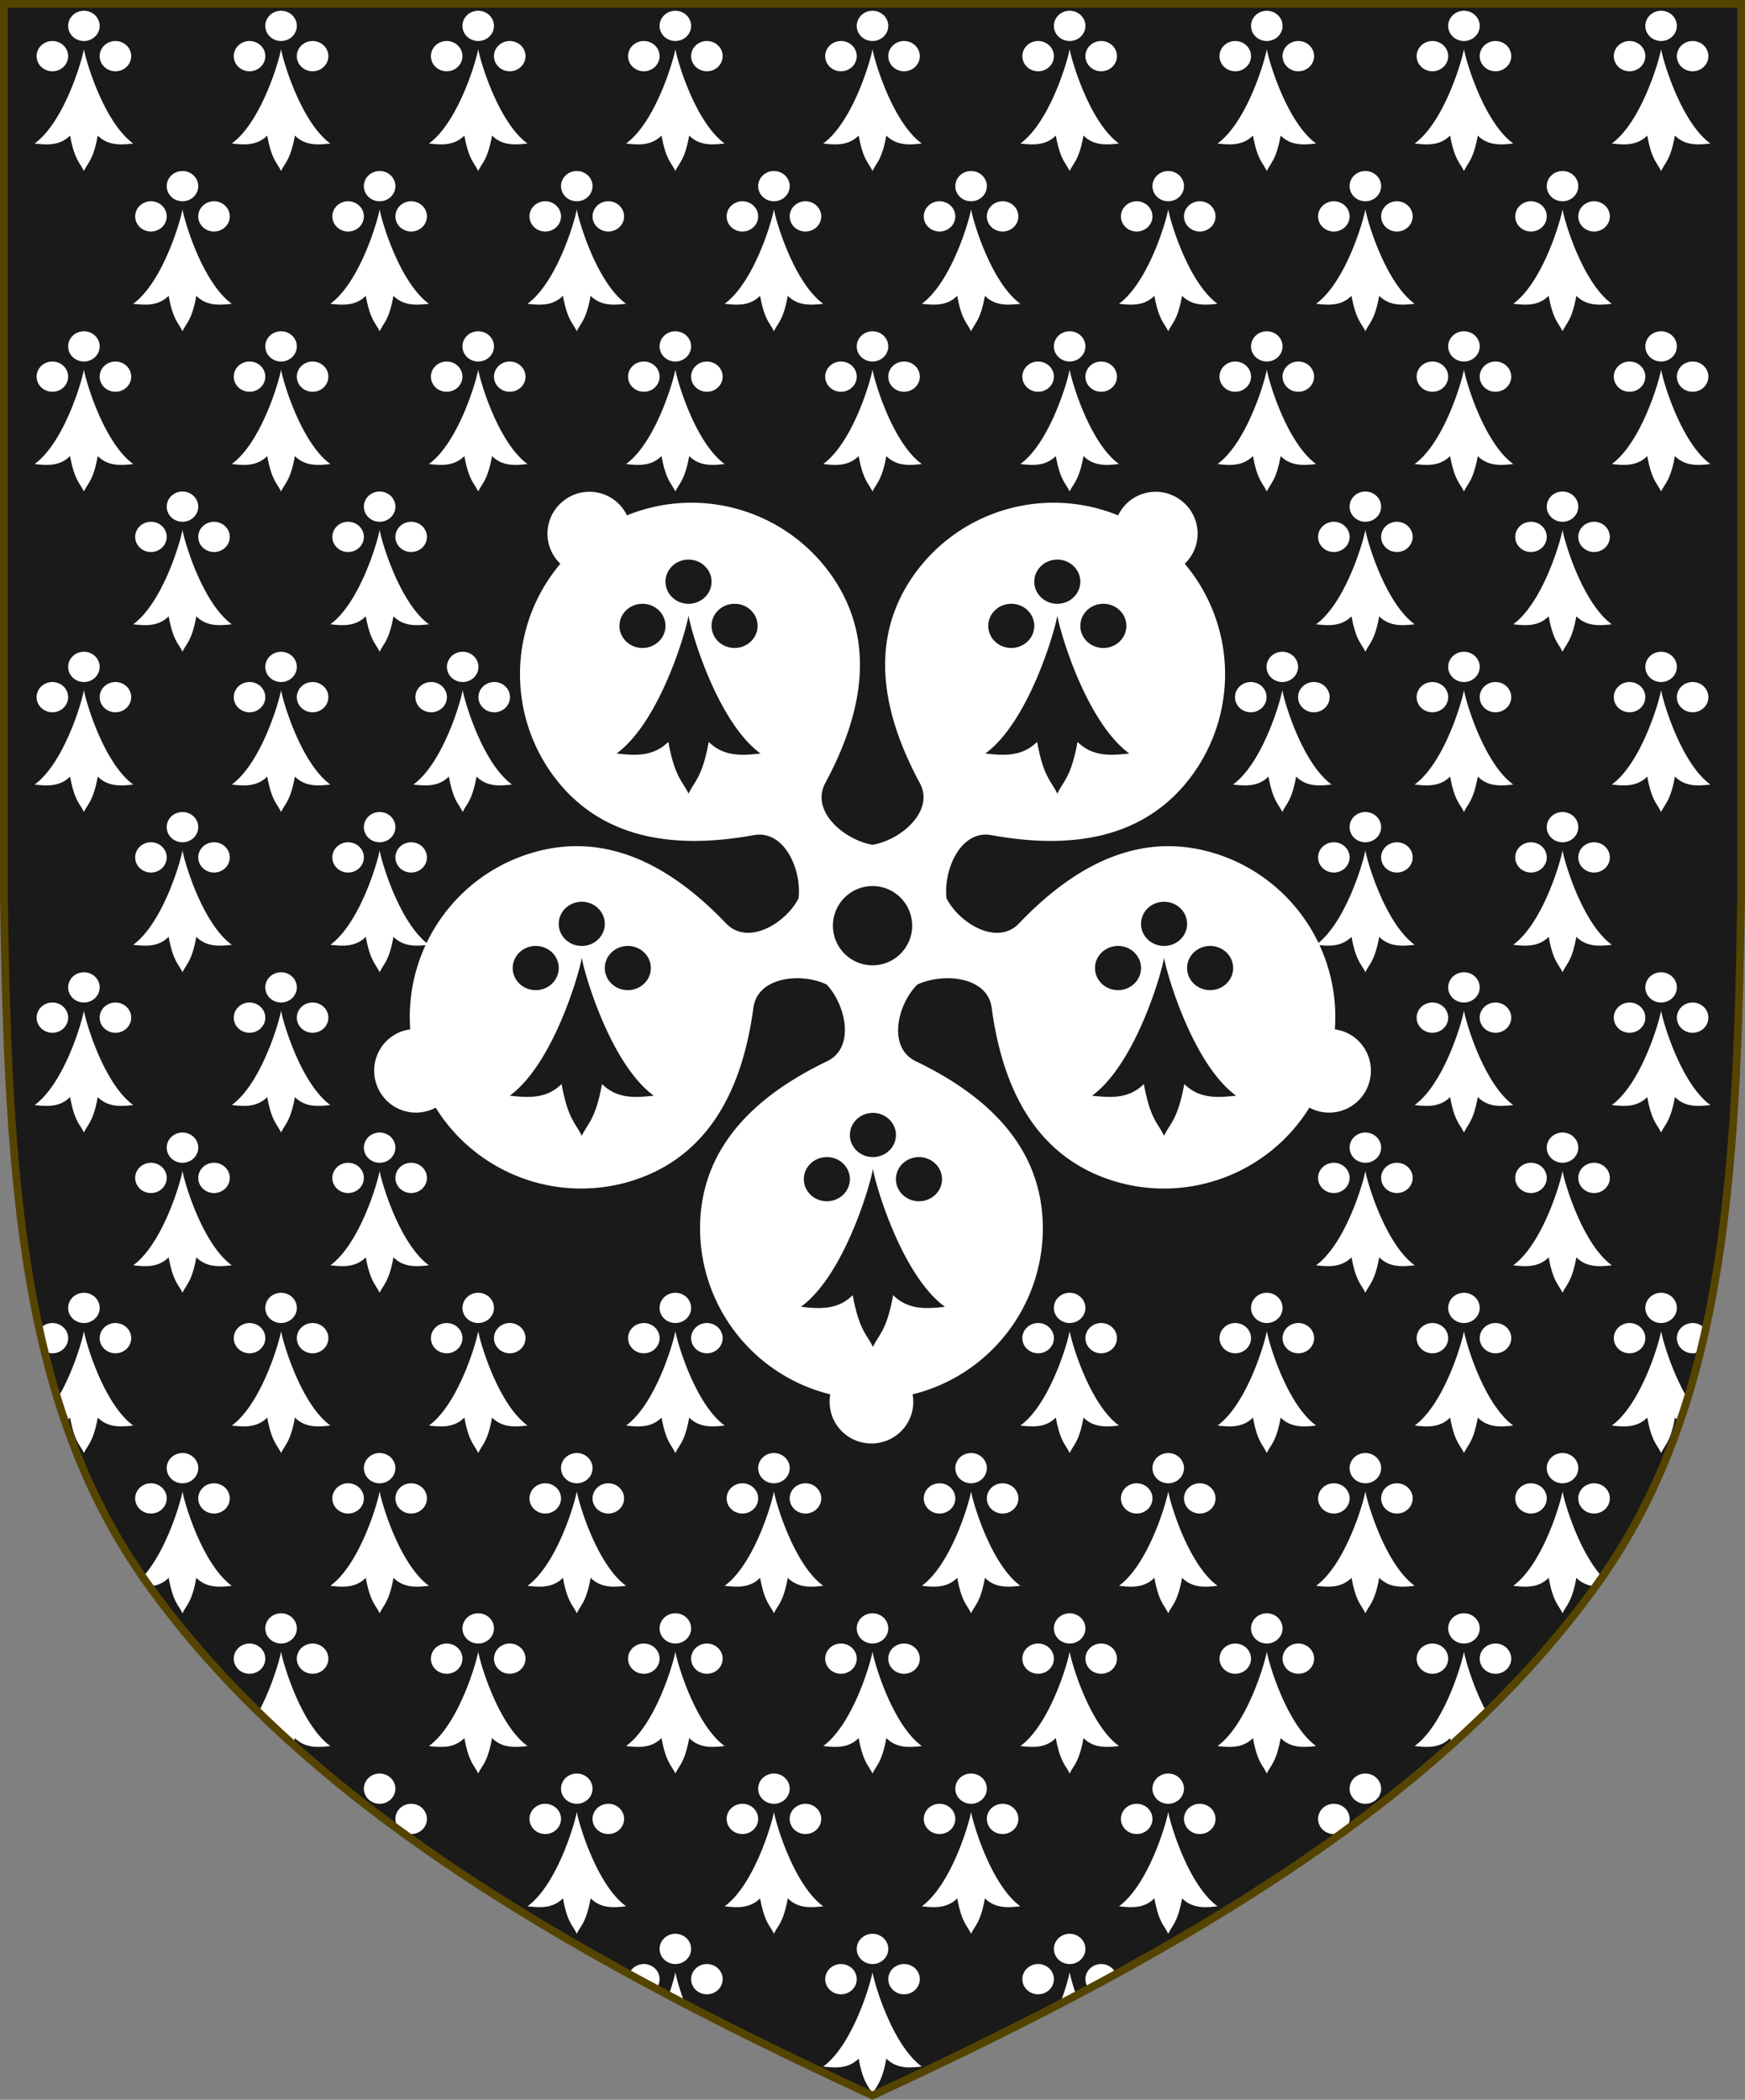
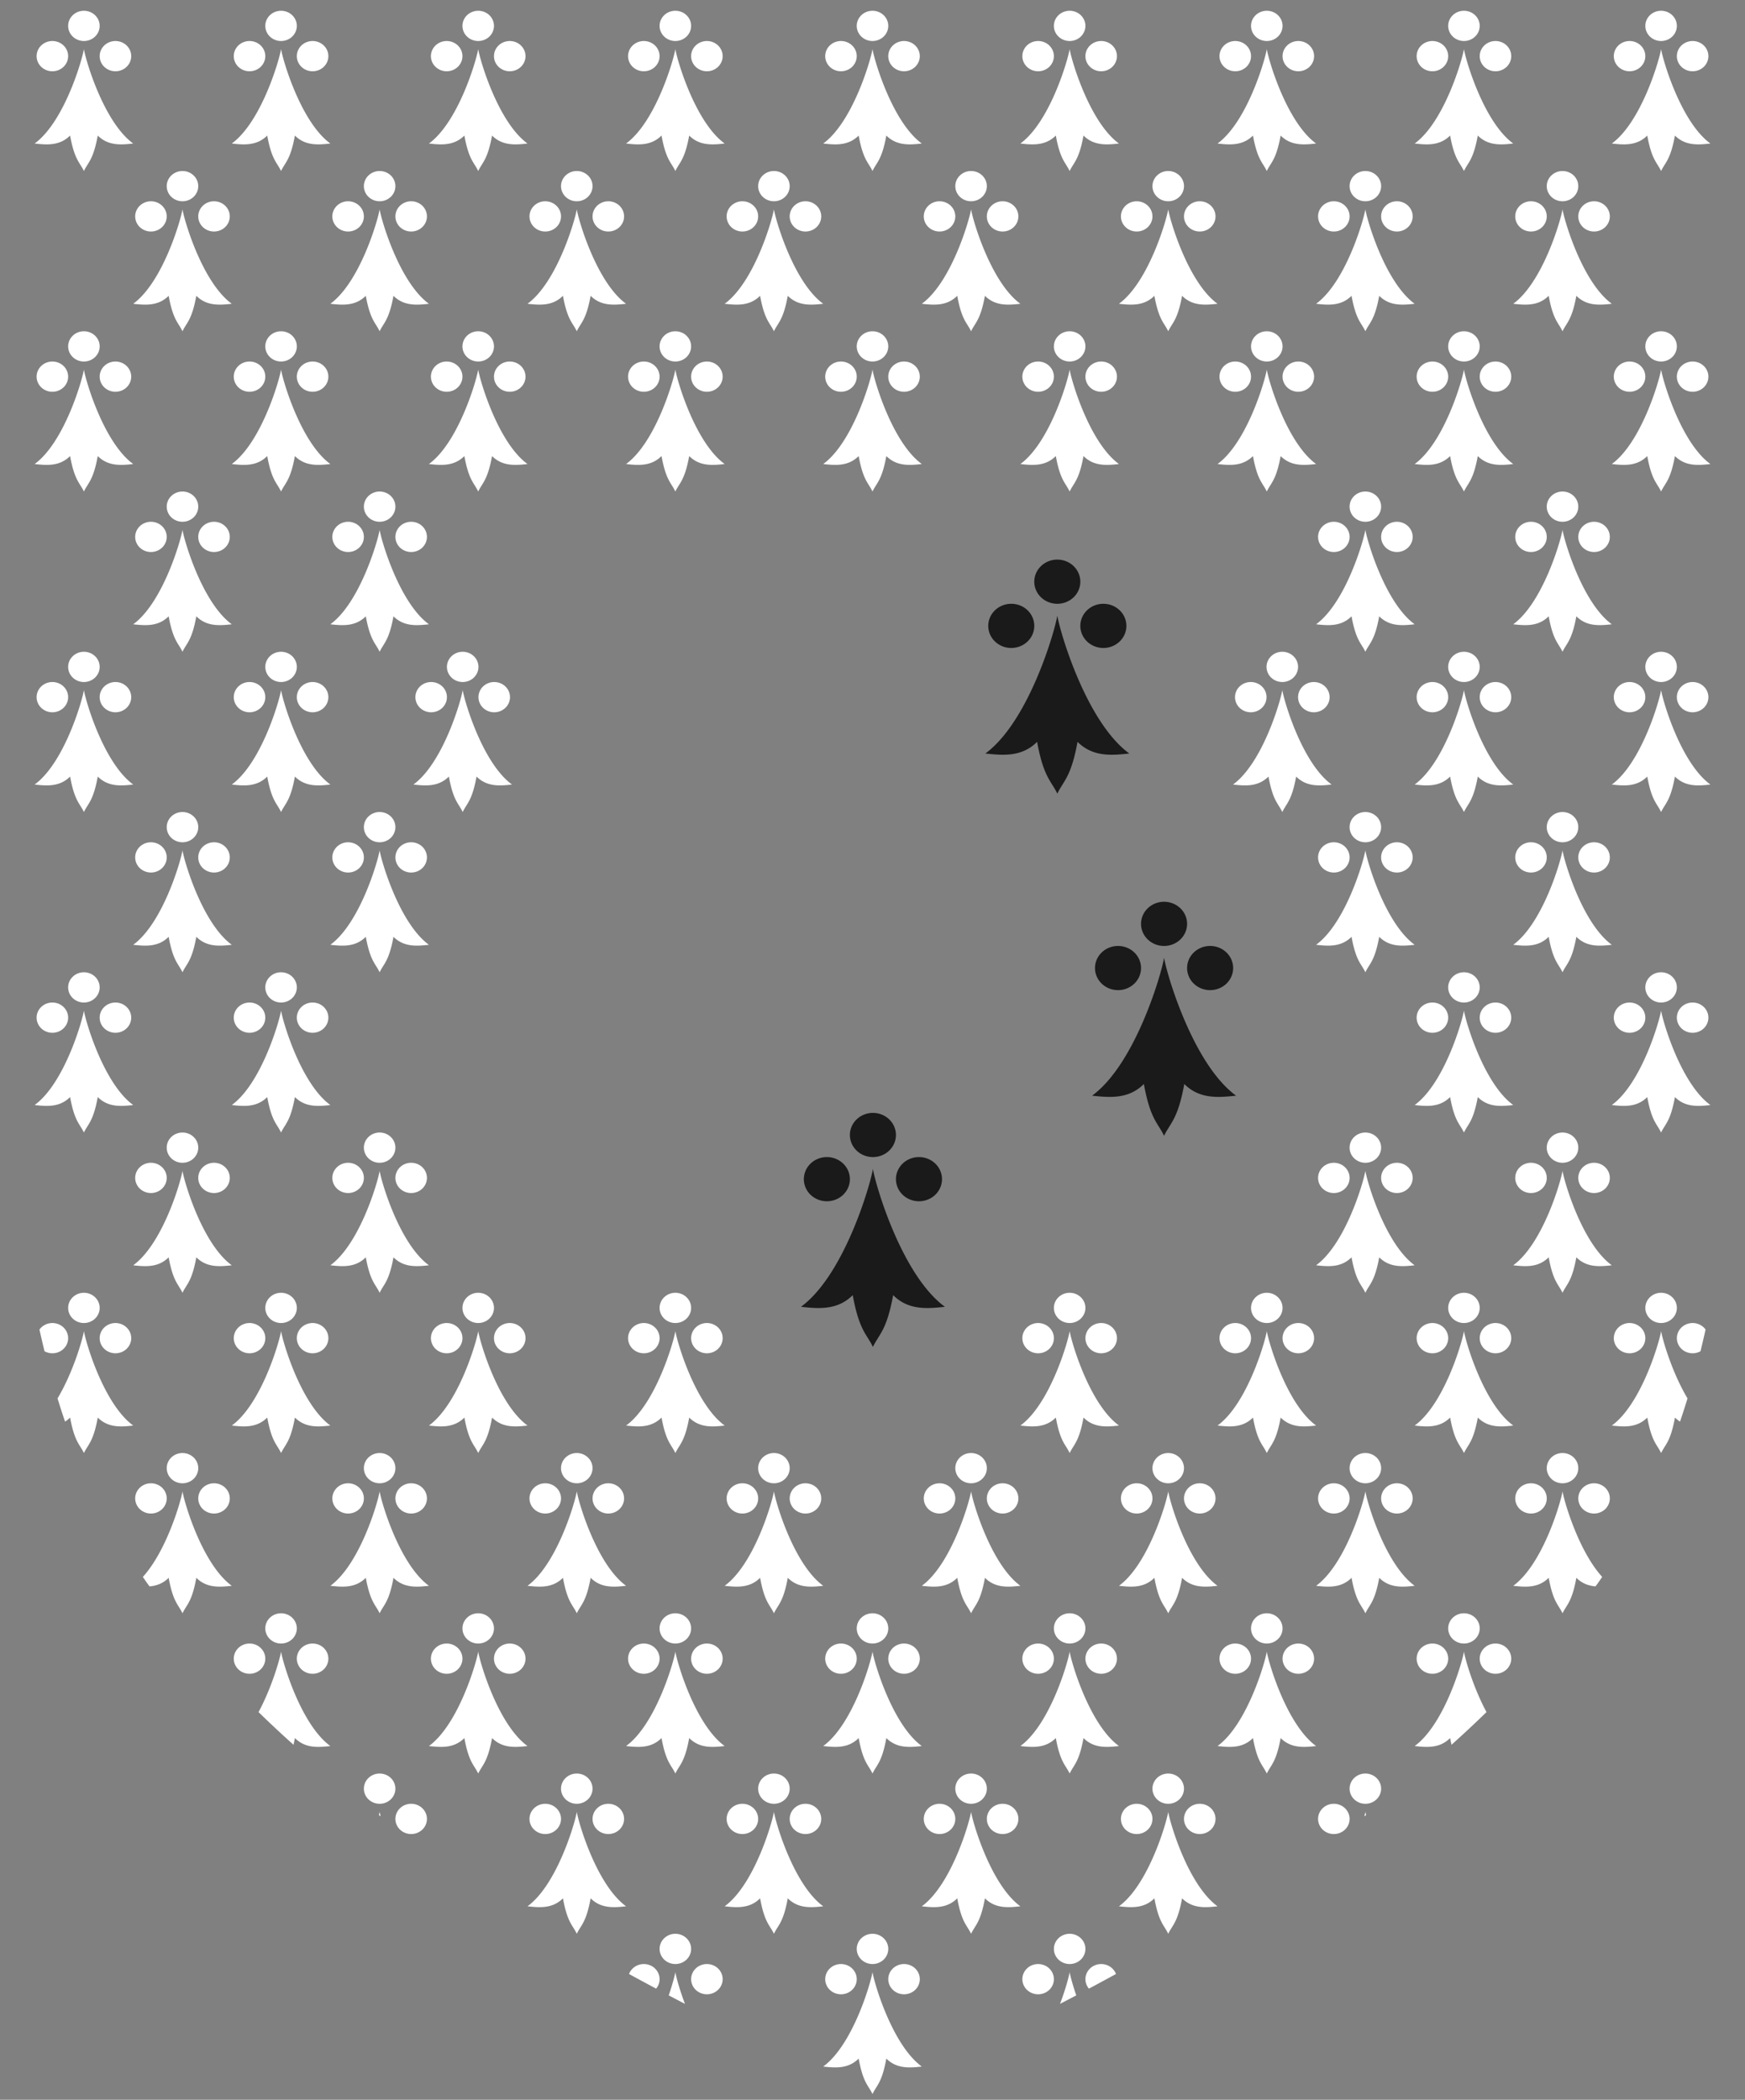
<svg xmlns="http://www.w3.org/2000/svg" xmlns:ns1="http://www.inkscape.org/namespaces/inkscape" xmlns:ns2="http://sodipodi.sourceforge.net/DTD/sodipodi-0.dtd" width="450" height="541.375" id="svg2" version="1.1" ns1:version="0.92.2 5c3e80d, 2017-08-06" ns2:docname="Arms of William Flower.svg" ns1:export-filename="/Users/Soda/Desktop/UK of the GB and NI.png" ns1:export-xdpi="143.23364" ns1:export-ydpi="143.23364">
  <rect width="100%" height="100%" fill="#808080" stroke="none" />
  <defs id="defs4" />
  <ns2:namedview id="base" pagecolor="#ffffff" bordercolor="#666666" borderopacity="1.0" ns1:pageopacity="0.0" ns1:pageshadow="2" ns1:zoom="0.89989131" ns1:cx="91.037778" ns1:cy="249.37745" ns1:document-units="px" ns1:current-layer="layer1" showgrid="false" ns1:window-width="1440" ns1:window-height="790" ns1:window-x="0" ns1:window-y="1" ns1:window-maximized="1" showguides="true" ns1:guide-bbox="true" ns1:object-nodes="false" ns1:snap-nodes="false" ns1:snap-page="true" ns1:snap-bbox="false" ns1:snap-grids="false" ns1:snap-to-guides="false" fit-margin-top="0" fit-margin-left="0" fit-margin-right="0" fit-margin-bottom="0">
    <ns1:grid type="xygrid" id="grid14322" empspacing="5" visible="true" enabled="true" snapvisiblegridlinesonly="true" originx="0" originy="-0.001" />
  </ns2:namedview>
  <g ns1:label="Layer" ns1:groupmode="layer" id="layer1" transform="translate(588.048,126.626)" style="display:inline">
    <g id="g34921" style="fill:#ffeb51;fill-opacity:1;stroke:#806600;stroke-width:1.5;stroke-miterlimit:4;stroke-dasharray:none" transform="translate(0,-7.906)">
      <g transform="translate(0,-1)" id="g28316" style="fill:#ffeb51;fill-opacity:1;stroke:#806600;stroke-width:1.5;stroke-miterlimit:4;stroke-dasharray:none" />
      <g transform="translate(0,-1)" id="g28303" style="fill:#ffeb51;fill-opacity:1;stroke:#806600;stroke-width:1.5;stroke-miterlimit:4;stroke-dasharray:none" />
    </g>
    <g id="g6659" transform="translate(0,-0.027)">
      <g transform="translate(0,10.802)" id="g6663" />
    </g>
    <g style="stroke-width:0.888;stroke-miterlimit:4;stroke-dasharray:none" id="g11618-9-0-2" transform="matrix(1.127,0,0,1.127,186.794,233.424)" />
    <g id="g6663-8" transform="matrix(1.145,0,0,1.145,1430.151,21.315)" style="stroke-width:1.31;stroke-miterlimit:4;stroke-dasharray:none" />
    <g style="stroke-width:0.772;stroke-miterlimit:4;stroke-dasharray:none" id="g11618-9-0-2-0" transform="matrix(1.295,0,0,1.295,121.073,160.443)" />
    <g style="stroke-width:0.87;stroke-miterlimit:4;stroke-dasharray:none" id="g13998" transform="matrix(1.149,0,0,1.149,-93.647,-107.877)" />
    <g style="stroke-width:0.772;stroke-miterlimit:4;stroke-dasharray:none" id="g11618-9-0-2-0-2" transform="matrix(1.295,0,0,1.295,-126.892,-684.592)" />
    <g style="stroke-width:0.87;stroke-miterlimit:4;stroke-dasharray:none" id="g13998-3" transform="matrix(1.149,0,0,1.149,-341.611,-952.912)" />
    <g style="stroke-width:0.888;stroke-miterlimit:4;stroke-dasharray:none" id="g11618-9-0-2-9" transform="matrix(0.169,0,0,0.178,1533.593,564.701)" />
    <g id="g13998-5" transform="matrix(0.15,0,0,0.158,1505.556,527.839)" />
    <g style="display:inline;stroke-width:1;stroke-miterlimit:4;stroke-dasharray:none" id="g16963-90-4" transform="matrix(0.12,-0.095,0.09,0.126,1666.233,675.448)" />
    <g id="g2150">
-       <path ns2:nodetypes="scccccscs" d="m -175.953,281.505 c 32.24,-45.131 35.83,-102.85 36.905,-176.814 v -230.318 h -224 -224 v 230.318 c 1.075,73.964 4.664,131.682 36.905,176.814 38.837,54.365 103.537,93.598 187.095,132.143 83.558,-38.545 148.258,-77.777 187.095,-132.143 z" style="display:inline;fill:#1a1a1a;fill-opacity:1;stroke:none;stroke-width:2;stroke-miterlimit:4;stroke-dasharray:none;stroke-opacity:1" id="path968" ns1:connector-curvature="0" />
      <g transform="matrix(1.336,0,0,1.336,122.094,-62.555)" id="g904">
-         <path ns1:connector-curvature="0" id="path3232" transform="matrix(0.71,0,0,0.71,-522.873,-41.793)" d="m 147.623,124.996 c -2.184,0.078 -4.374,0.79 -6.287,2.18 -5.101,3.706 -6.222,10.786 -2.549,15.844 0.401,0.551 0.848,1.065 1.342,1.535 -13.8,16.355 -14.67,40.013 -2.109,57.338 12.866,17.66 33.15,20.342 54.646,16.428 8.442,-1.537 13.126,9.524 12.217,17.178 -3.49,6.815 -13.783,13.012 -19.709,6.807 -15.09,-15.802 -33.074,-25.559 -53.863,-18.834 -20.345,6.634 -33.544,26.29 -31.992,47.633 -0.676,0.09 -1.342,0.239 -1.99,0.449 -5.944,1.933 -9.202,8.314 -7.254,14.311 1.948,5.997 8.336,9.25 14.281,7.32 0.648,-0.211 1.277,-0.481 1.877,-0.805 11.29,18.179 33.52,26.32 53.879,19.729 20.771,-6.779 29.586,-25.245 32.506,-46.898 1.147,-8.504 13.116,-9.54 19.887,-6.303 5.175,5.433 7.891,17.139 0.158,20.857 -19.691,9.468 -34.527,23.557 -34.555,45.406 0.022,21.399 14.632,40.029 35.41,45.148 -0.123,0.67 -0.183,1.352 -0.184,2.033 0.002,6.251 5.064,11.316 11.369,11.316 6.305,0 11.372,-5.066 11.373,-11.316 -7.6e-4,-0.682 -0.062,-1.363 -0.186,-2.033 20.778,-5.12 35.388,-23.749 35.41,-45.148 -0.028,-21.85 -14.861,-35.938 -34.553,-45.406 -7.733,-3.718 -5.02,-15.422 0.453,-20.854 7.069,-3.236 19.035,-2.205 20.182,6.299 2.92,21.654 11.738,40.12 32.51,46.898 20.359,6.592 42.589,-1.55 53.879,-19.729 0.599,0.324 1.225,0.594 1.873,0.805 5.945,1.93 12.333,-1.316 14.281,-7.312 1.948,-5.997 -1.308,-12.385 -7.252,-14.318 -0.648,-0.21 -1.313,-0.359 -1.988,-0.449 1.551,-21.343 -11.651,-40.999 -31.996,-47.633 -20.789,-6.725 -38.775,3.032 -53.865,18.834 -5.926,6.206 -16.217,0.011 -19.705,-6.805 -0.907,-7.654 3.777,-18.717 12.219,-17.18 21.496,3.914 41.781,1.232 54.646,-16.428 12.56,-17.325 11.689,-40.983 -2.111,-57.338 0.494,-0.47 0.943,-0.984 1.344,-1.535 3.673,-5.058 2.554,-12.136 -2.547,-15.842 -5.101,-3.706 -12.18,-2.583 -15.855,2.473 -0.4,0.552 -0.75,1.139 -1.045,1.754 -19.819,-8.071 -42.59,-1.588 -55.186,15.711 -12.82,17.693 -9.1,37.81 1.266,57.045 4.071,7.554 -5.001,15.427 -12.848,16.783 -7.847,-1.358 -16.92,-9.229 -12.85,-16.783 10.365,-19.234 14.082,-39.354 1.262,-57.047 -12.596,-17.299 -35.363,-23.78 -55.182,-15.709 -0.294,-0.615 -0.647,-1.202 -1.047,-1.754 -2.297,-3.16 -5.922,-4.785 -9.562,-4.654 z M 225,232.158 A 10.771,10.771 0 0 1 235.771,242.93 10.771,10.771 0 0 1 225,253.701 10.771,10.771 0 0 1 214.229,242.93 10.771,10.771 0 0 1 225,232.158 Z" style="display:inline;fill:#ffffff;fill-opacity:1;stroke:none;stroke-width:3.779;stroke-miterlimit:4;stroke-dasharray:none" />
        <path style="display:inline;fill:#1a1a1a;fill-opacity:1;stroke:none;stroke-width:1.229;stroke-miterlimit:4;stroke-dasharray:none;stroke-opacity:1" d="m -363.05,211.983 c -1.166,-2.464 -2.648,-3.122 -3.898,-9.996 -2.927,2.919 -6.505,2.636 -9.994,2.248 8.265,-6.031 13.342,-23.281 13.893,-26.613 0.551,3.332 5.632,20.582 13.896,26.613 -3.489,0.388 -7.068,0.671 -9.994,-2.248 -1.251,6.874 -2.736,7.532 -3.902,9.996 z m -8.889,-28.113 a 4.444,4.264 0 0 1 -4.443,-4.262 4.444,4.264 0 0 1 4.443,-4.266 4.444,4.264 0 0 1 4.445,4.266 4.444,4.264 0 0 1 -4.445,4.262 z m 17.781,0 a 4.444,4.264 0 0 1 -4.447,-4.262 4.444,4.264 0 0 1 4.447,-4.266 4.444,4.264 0 0 1 4.443,4.266 4.444,4.264 0 0 1 -4.443,4.262 z m -8.893,-8.527 a 4.444,4.264 0 0 1 -4.443,-4.262 4.444,4.264 0 0 1 4.443,-4.266 4.444,4.264 0 0 1 4.445,4.266 4.444,4.264 0 0 1 -4.445,4.262 z" id="path891" ns1:connector-curvature="0" />
-         <path style="display:inline;fill:#1a1a1a;fill-opacity:1;stroke:none;stroke-width:1.229;stroke-miterlimit:4;stroke-dasharray:none;stroke-opacity:1" d="m -419.248,171.239 c -1.166,-2.464 -2.65,-3.122 -3.9,-9.996 -2.927,2.919 -6.505,2.636 -9.994,2.248 8.265,-6.031 13.343,-23.281 13.895,-26.613 0.551,3.332 5.632,20.582 13.896,26.613 -3.489,0.388 -7.068,0.671 -9.994,-2.248 -1.25,6.874 -2.736,7.532 -3.902,9.996 z m -8.891,-28.113 a 4.444,4.264 0 0 1 -4.441,-4.264 4.444,4.264 0 0 1 4.441,-4.264 4.444,4.264 0 0 1 4.445,4.264 4.444,4.264 0 0 1 -4.445,4.264 z m 17.783,0 a 4.444,4.264 0 0 1 -4.447,-4.264 4.444,4.264 0 0 1 4.447,-4.264 4.444,4.264 0 0 1 4.441,4.264 4.444,4.264 0 0 1 -4.441,4.264 z m -8.893,-8.527 a 4.444,4.264 0 0 1 -4.445,-4.262 4.444,4.264 0 0 1 4.445,-4.266 4.444,4.264 0 0 1 4.445,4.266 4.444,4.264 0 0 1 -4.445,4.262 z" id="path883" ns1:connector-curvature="0" />
        <path style="display:inline;fill:#1a1a1a;fill-opacity:1;stroke:none;stroke-width:1.229;stroke-miterlimit:4;stroke-dasharray:none;stroke-opacity:1" d="m -306.851,171.239 c -1.166,-2.464 -2.65,-3.122 -3.9,-9.996 -2.927,2.919 -6.505,2.636 -9.994,2.248 8.265,-6.031 13.343,-23.281 13.895,-26.613 0.551,3.332 5.632,20.582 13.896,26.613 -3.489,0.388 -7.068,0.671 -9.994,-2.248 -1.251,6.874 -2.736,7.532 -3.902,9.996 z m -8.891,-28.113 a 4.444,4.264 0 0 1 -4.441,-4.264 4.444,4.264 0 0 1 4.441,-4.264 4.444,4.264 0 0 1 4.445,4.264 4.444,4.264 0 0 1 -4.445,4.264 z m 17.783,0 a 4.444,4.264 0 0 1 -4.447,-4.264 4.444,4.264 0 0 1 4.447,-4.264 4.444,4.264 0 0 1 4.441,4.264 4.444,4.264 0 0 1 -4.441,4.264 z m -8.893,-8.527 a 4.444,4.264 0 0 1 -4.445,-4.262 4.444,4.264 0 0 1 4.445,-4.266 4.444,4.264 0 0 1 4.445,4.266 4.444,4.264 0 0 1 -4.445,4.262 z" id="path881" ns1:connector-curvature="0" />
-         <path style="display:inline;fill:#1a1a1a;fill-opacity:1;stroke:none;stroke-width:1.229;stroke-miterlimit:4;stroke-dasharray:none;stroke-opacity:1" d="m -398.642,105.206 c -1.166,-2.464 -2.648,-3.122 -3.898,-9.996 -2.927,2.919 -6.505,2.636 -9.994,2.248 8.265,-6.031 13.342,-23.281 13.893,-26.613 0.551,3.332 5.632,20.582 13.896,26.613 -3.489,0.388 -7.068,0.671 -9.994,-2.248 -1.251,6.874 -2.736,7.532 -3.902,9.996 z m -8.889,-28.113 a 4.444,4.264 0 0 1 -4.443,-4.264 4.444,4.264 0 0 1 4.443,-4.264 4.444,4.264 0 0 1 4.443,4.264 4.444,4.264 0 0 1 -4.443,4.264 z m 17.781,0 a 4.444,4.264 0 0 1 -4.447,-4.264 4.444,4.264 0 0 1 4.447,-4.264 4.444,4.264 0 0 1 4.441,4.264 4.444,4.264 0 0 1 -4.441,4.264 z m -8.893,-8.527 a 4.444,4.264 0 0 1 -4.445,-4.262 4.444,4.264 0 0 1 4.445,-4.266 4.444,4.264 0 0 1 4.445,4.266 4.444,4.264 0 0 1 -4.445,4.262 z" id="path867" ns1:connector-curvature="0" />
        <path style="display:inline;fill:#1a1a1a;fill-opacity:1;stroke:none;stroke-width:1.229;stroke-miterlimit:4;stroke-dasharray:none;stroke-opacity:1" d="m -327.457,105.206 c -1.166,-2.464 -2.65,-3.122 -3.9,-9.996 -2.927,2.919 -6.505,2.636 -9.994,2.248 8.265,-6.031 13.343,-23.281 13.895,-26.613 0.551,3.332 5.63,20.582 13.895,26.613 -3.489,0.388 -7.068,0.671 -9.994,-2.248 -1.251,6.874 -2.734,7.532 -3.9,9.996 z m -8.891,-28.113 a 4.444,4.264 0 0 1 -4.441,-4.264 4.444,4.264 0 0 1 4.441,-4.264 4.444,4.264 0 0 1 4.445,4.264 4.444,4.264 0 0 1 -4.445,4.264 z m 17.781,0 a 4.444,4.264 0 0 1 -4.447,-4.264 4.444,4.264 0 0 1 4.447,-4.264 4.444,4.264 0 0 1 4.443,4.264 4.444,4.264 0 0 1 -4.443,4.264 z m -8.891,-8.527 a 4.444,4.264 0 0 1 -4.445,-4.262 4.444,4.264 0 0 1 4.445,-4.266 4.444,4.264 0 0 1 4.443,4.266 4.444,4.264 0 0 1 -4.443,4.262 z" id="path865" ns1:connector-curvature="0" />
      </g>
      <path ns1:connector-curvature="0" id="path891-5" transform="translate(-588.048,-126.626)" d="m 21.637,2.775 a 4.066,3.9 0 0 0 -4.064,3.902 4.066,3.9 0 0 0 4.064,3.898 4.066,3.9 0 0 0 4.066,-3.898 4.066,3.9 0 0 0 -4.066,-3.902 z m 50.842,0 a 4.066,3.9 0 0 0 -4.064,3.902 4.066,3.9 0 0 0 4.064,3.898 4.066,3.9 0 0 0 4.066,-3.898 4.066,3.9 0 0 0 -4.066,-3.902 z m 50.84,0 a 4.066,3.9 0 0 0 -4.064,3.902 4.066,3.9 0 0 0 4.064,3.898 4.066,3.9 0 0 0 4.066,-3.898 4.066,3.9 0 0 0 -4.066,-3.902 z m 50.84,0 a 4.066,3.9 0 0 0 -4.064,3.902 4.066,3.9 0 0 0 4.064,3.898 4.066,3.9 0 0 0 4.066,-3.898 4.066,3.9 0 0 0 -4.066,-3.902 z m 50.84,0 a 4.066,3.9 0 0 0 -4.064,3.902 4.066,3.9 0 0 0 4.064,3.898 4.066,3.9 0 0 0 4.066,-3.898 4.066,3.9 0 0 0 -4.066,-3.902 z m 50.84,0 a 4.066,3.9 0 0 0 -4.064,3.902 4.066,3.9 0 0 0 4.064,3.898 4.066,3.9 0 0 0 4.066,-3.898 4.066,3.9 0 0 0 -4.066,-3.902 z m 50.84,0 a 4.066,3.9 0 0 0 -4.064,3.902 4.066,3.9 0 0 0 4.064,3.898 4.066,3.9 0 0 0 4.066,-3.898 4.066,3.9 0 0 0 -4.066,-3.902 z m 50.842,0 a 4.066,3.9 0 0 0 -4.064,3.902 4.066,3.9 0 0 0 4.064,3.898 4.066,3.9 0 0 0 4.066,-3.898 4.066,3.9 0 0 0 -4.066,-3.902 z m 50.84,0 a 4.066,3.9 0 0 0 -4.064,3.902 4.066,3.9 0 0 0 4.064,3.898 4.066,3.9 0 0 0 4.066,-3.898 4.066,3.9 0 0 0 -4.066,-3.902 z M 13.506,10.576 a 4.066,3.9 0 0 0 -4.064,3.902 4.066,3.9 0 0 0 4.064,3.898 4.066,3.9 0 0 0 4.066,-3.898 4.066,3.9 0 0 0 -4.066,-3.902 z m 16.266,0 a 4.066,3.9 0 0 0 -4.068,3.902 4.066,3.9 0 0 0 4.068,3.898 4.066,3.9 0 0 0 4.064,-3.898 4.066,3.9 0 0 0 -4.064,-3.902 z m 34.576,0 a 4.066,3.9 0 0 0 -4.064,3.902 4.066,3.9 0 0 0 4.064,3.898 4.066,3.9 0 0 0 4.066,-3.898 4.066,3.9 0 0 0 -4.066,-3.902 z m 16.264,0 a 4.066,3.9 0 0 0 -4.066,3.902 4.066,3.9 0 0 0 4.066,3.898 4.066,3.9 0 0 0 4.066,-3.898 4.066,3.9 0 0 0 -4.066,-3.902 z m 34.576,0 a 4.066,3.9 0 0 0 -4.064,3.902 4.066,3.9 0 0 0 4.064,3.898 4.066,3.9 0 0 0 4.066,-3.898 4.066,3.9 0 0 0 -4.066,-3.902 z m 16.266,0 a 4.066,3.9 0 0 0 -4.068,3.902 4.066,3.9 0 0 0 4.068,3.898 4.066,3.9 0 0 0 4.064,-3.898 4.066,3.9 0 0 0 -4.064,-3.902 z m 34.574,0 a 4.066,3.9 0 0 0 -4.064,3.902 4.066,3.9 0 0 0 4.064,3.898 4.066,3.9 0 0 0 4.066,-3.898 4.066,3.9 0 0 0 -4.066,-3.902 z m 16.266,0 a 4.066,3.9 0 0 0 -4.068,3.902 4.066,3.9 0 0 0 4.068,3.898 4.066,3.9 0 0 0 4.064,-3.898 4.066,3.9 0 0 0 -4.064,-3.902 z m 34.574,0 a 4.066,3.9 0 0 0 -4.064,3.902 4.066,3.9 0 0 0 4.064,3.898 4.066,3.9 0 0 0 4.066,-3.898 4.066,3.9 0 0 0 -4.066,-3.902 z m 16.266,0 a 4.066,3.9 0 0 0 -4.068,3.902 4.066,3.9 0 0 0 4.068,3.898 4.066,3.9 0 0 0 4.064,-3.898 4.066,3.9 0 0 0 -4.064,-3.902 z m 34.574,0 a 4.066,3.9 0 0 0 -4.064,3.902 4.066,3.9 0 0 0 4.064,3.898 4.066,3.9 0 0 0 4.066,-3.898 4.066,3.9 0 0 0 -4.066,-3.902 z m 16.266,0 a 4.066,3.9 0 0 0 -4.068,3.902 4.066,3.9 0 0 0 4.068,3.898 4.066,3.9 0 0 0 4.064,-3.898 4.066,3.9 0 0 0 -4.064,-3.902 z m 34.574,0 a 4.066,3.9 0 0 0 -4.064,3.902 4.066,3.9 0 0 0 4.064,3.898 4.066,3.9 0 0 0 4.066,-3.898 4.066,3.9 0 0 0 -4.066,-3.902 z m 16.266,0 a 4.066,3.9 0 0 0 -4.068,3.902 4.066,3.9 0 0 0 4.068,3.898 4.066,3.9 0 0 0 4.064,-3.898 4.066,3.9 0 0 0 -4.064,-3.902 z m 34.576,0 a 4.066,3.9 0 0 0 -4.066,3.902 4.066,3.9 0 0 0 4.066,3.898 4.066,3.9 0 0 0 4.066,-3.898 4.066,3.9 0 0 0 -4.066,-3.902 z m 16.264,0 a 4.066,3.9 0 0 0 -4.066,3.902 4.066,3.9 0 0 0 4.066,3.898 4.066,3.9 0 0 0 4.064,-3.898 4.066,3.9 0 0 0 -4.064,-3.902 z m 34.576,0 a 4.066,3.9 0 0 0 -4.064,3.902 4.066,3.9 0 0 0 4.064,3.898 4.066,3.9 0 0 0 4.066,-3.898 4.066,3.9 0 0 0 -4.066,-3.902 z m 16.266,0 a 4.066,3.9 0 0 0 -4.068,3.902 4.066,3.9 0 0 0 4.068,3.898 4.066,3.9 0 0 0 4.064,-3.898 4.066,3.9 0 0 0 -4.064,-3.902 z M 21.637,12.662 c -0.504,3.048 -5.147,18.827 -12.707,24.344 3.192,0.355 6.466,0.614 9.143,-2.057 1.144,6.288 2.498,6.89 3.564,9.145 1.067,-2.254 2.426,-2.857 3.57,-9.145 2.677,2.67 5.951,2.412 9.143,2.057 -7.56,-5.517 -12.209,-21.296 -12.713,-24.344 z m 50.842,0 c -0.504,3.048 -5.149,18.827 -12.709,24.344 3.192,0.355 6.466,0.614 9.143,-2.057 1.144,6.288 2.5,6.89 3.566,9.145 1.067,-2.254 2.424,-2.857 3.568,-9.145 2.677,2.67 5.951,2.412 9.143,2.057 -7.56,-5.517 -12.207,-21.296 -12.711,-24.344 z m 50.84,0 c -0.504,3.048 -5.149,18.827 -12.709,24.344 3.192,0.355 6.466,0.614 9.143,-2.057 1.144,6.288 2.5,6.89 3.566,9.145 1.067,-2.254 2.424,-2.857 3.568,-9.145 2.677,2.67 5.951,2.412 9.143,2.057 -7.56,-5.517 -12.207,-21.296 -12.711,-24.344 z m 50.84,0 c -0.504,3.048 -5.149,18.827 -12.709,24.344 3.192,0.355 6.466,0.614 9.143,-2.057 1.144,6.288 2.5,6.89 3.566,9.145 1.067,-2.254 2.426,-2.857 3.57,-9.145 2.677,2.67 5.949,2.412 9.141,2.057 -7.56,-5.517 -12.207,-21.296 -12.711,-24.344 z m 50.84,0 c -0.504,3.048 -5.149,18.827 -12.709,24.344 3.192,0.355 6.466,0.614 9.143,-2.057 1.144,6.288 2.5,6.89 3.566,9.145 1.067,-2.254 2.426,-2.857 3.57,-9.145 2.677,2.67 5.951,2.412 9.143,2.057 -7.56,-5.517 -12.209,-21.296 -12.713,-24.344 z m 50.84,0 c -0.504,3.048 -5.147,18.827 -12.707,24.344 3.192,0.355 6.464,0.614 9.141,-2.057 1.144,6.288 2.5,6.89 3.566,9.145 1.067,-2.254 2.426,-2.857 3.57,-9.145 2.677,2.67 5.951,2.412 9.143,2.057 -7.56,-5.517 -12.209,-21.296 -12.713,-24.344 z m 50.84,0 c -0.504,3.048 -5.147,18.827 -12.707,24.344 3.192,0.355 6.466,0.614 9.143,-2.057 1.144,6.288 2.498,6.89 3.564,9.145 1.067,-2.254 2.426,-2.857 3.57,-9.145 2.677,2.67 5.951,2.412 9.143,2.057 -7.56,-5.517 -12.209,-21.296 -12.713,-24.344 z m 50.842,0 c -0.504,3.048 -5.149,18.827 -12.709,24.344 3.192,0.355 6.466,0.614 9.143,-2.057 1.144,6.288 2.5,6.89 3.566,9.145 1.067,-2.254 2.424,-2.857 3.568,-9.145 2.677,2.67 5.951,2.412 9.143,2.057 -7.56,-5.517 -12.207,-21.296 -12.711,-24.344 z m 50.84,0 c -0.504,3.048 -5.149,18.827 -12.709,24.344 3.192,0.355 6.466,0.614 9.143,-2.057 1.144,6.288 2.5,6.89 3.566,9.145 1.067,-2.254 2.424,-2.857 3.568,-9.145 2.677,2.67 5.951,2.412 9.143,2.057 -7.56,-5.517 -12.207,-21.296 -12.711,-24.344 z M 47.059,44.094 a 4.066,3.9 0 0 0 -4.066,3.902 4.066,3.9 0 0 0 4.066,3.898 4.066,3.9 0 0 0 4.064,-3.898 4.066,3.9 0 0 0 -4.064,-3.902 z m 50.84,0 a 4.066,3.9 0 0 0 -4.064,3.902 4.066,3.9 0 0 0 4.064,3.898 4.066,3.9 0 0 0 4.066,-3.898 4.066,3.9 0 0 0 -4.066,-3.902 z m 50.84,0 a 4.066,3.9 0 0 0 -4.064,3.902 4.066,3.9 0 0 0 4.064,3.898 4.066,3.9 0 0 0 4.066,-3.898 4.066,3.9 0 0 0 -4.066,-3.902 z m 50.84,0 a 4.066,3.9 0 0 0 -4.064,3.902 4.066,3.9 0 0 0 4.064,3.898 4.066,3.9 0 0 0 4.066,-3.898 4.066,3.9 0 0 0 -4.066,-3.902 z m 50.84,0 a 4.066,3.9 0 0 0 -4.064,3.902 4.066,3.9 0 0 0 4.064,3.898 4.066,3.9 0 0 0 4.066,-3.898 4.066,3.9 0 0 0 -4.066,-3.902 z m 50.84,0 a 4.066,3.9 0 0 0 -4.064,3.902 4.066,3.9 0 0 0 4.064,3.898 4.066,3.9 0 0 0 4.066,-3.898 4.066,3.9 0 0 0 -4.066,-3.902 z m 50.84,0 a 4.066,3.9 0 0 0 -4.064,3.902 4.066,3.9 0 0 0 4.064,3.898 4.066,3.9 0 0 0 4.066,-3.898 4.066,3.9 0 0 0 -4.066,-3.902 z m 50.842,0 a 4.066,3.9 0 0 0 -4.064,3.902 4.066,3.9 0 0 0 4.064,3.898 4.066,3.9 0 0 0 4.066,-3.898 4.066,3.9 0 0 0 -4.066,-3.902 z M 38.926,51.895 a 4.066,3.9 0 0 0 -4.064,3.9 4.066,3.9 0 0 0 4.064,3.898 4.066,3.9 0 0 0 4.066,-3.898 4.066,3.9 0 0 0 -4.066,-3.9 z m 16.266,0 a 4.066,3.9 0 0 0 -4.068,3.9 4.066,3.9 0 0 0 4.068,3.898 4.066,3.9 0 0 0 4.064,-3.898 4.066,3.9 0 0 0 -4.064,-3.9 z m 34.576,0 a 4.066,3.9 0 0 0 -4.064,3.9 4.066,3.9 0 0 0 4.064,3.898 4.066,3.9 0 0 0 4.066,-3.898 4.066,3.9 0 0 0 -4.066,-3.9 z m 16.266,0 a 4.066,3.9 0 0 0 -4.068,3.9 4.066,3.9 0 0 0 4.068,3.898 4.066,3.9 0 0 0 4.064,-3.898 4.066,3.9 0 0 0 -4.064,-3.9 z m 34.574,0 a 4.066,3.9 0 0 0 -4.064,3.9 4.066,3.9 0 0 0 4.064,3.898 4.066,3.9 0 0 0 4.066,-3.898 4.066,3.9 0 0 0 -4.066,-3.9 z m 16.266,0 a 4.066,3.9 0 0 0 -4.068,3.9 4.066,3.9 0 0 0 4.068,3.898 4.066,3.9 0 0 0 4.064,-3.898 4.066,3.9 0 0 0 -4.064,-3.9 z m 34.574,0 a 4.066,3.9 0 0 0 -4.064,3.9 4.066,3.9 0 0 0 4.064,3.898 4.066,3.9 0 0 0 4.066,-3.898 4.066,3.9 0 0 0 -4.066,-3.9 z m 16.266,0 a 4.066,3.9 0 0 0 -4.068,3.9 4.066,3.9 0 0 0 4.068,3.898 4.066,3.9 0 0 0 4.064,-3.898 4.066,3.9 0 0 0 -4.064,-3.9 z m 34.574,0 a 4.066,3.9 0 0 0 -4.064,3.9 4.066,3.9 0 0 0 4.064,3.898 4.066,3.9 0 0 0 4.066,-3.898 4.066,3.9 0 0 0 -4.066,-3.9 z m 16.266,0 a 4.066,3.9 0 0 0 -4.068,3.9 4.066,3.9 0 0 0 4.068,3.898 4.066,3.9 0 0 0 4.064,-3.898 4.066,3.9 0 0 0 -4.064,-3.9 z m 34.574,0 a 4.066,3.9 0 0 0 -4.064,3.9 4.066,3.9 0 0 0 4.064,3.898 4.066,3.9 0 0 0 4.066,-3.898 4.066,3.9 0 0 0 -4.066,-3.9 z m 16.266,0 a 4.066,3.9 0 0 0 -4.068,3.9 4.066,3.9 0 0 0 4.068,3.898 4.066,3.9 0 0 0 4.064,-3.898 4.066,3.9 0 0 0 -4.064,-3.9 z m 34.574,0 a 4.066,3.9 0 0 0 -4.064,3.9 4.066,3.9 0 0 0 4.064,3.898 4.066,3.9 0 0 0 4.066,-3.898 4.066,3.9 0 0 0 -4.066,-3.9 z m 16.266,0 a 4.066,3.9 0 0 0 -4.068,3.9 4.066,3.9 0 0 0 4.068,3.898 4.066,3.9 0 0 0 4.064,-3.898 4.066,3.9 0 0 0 -4.064,-3.9 z m 34.576,0 a 4.066,3.9 0 0 0 -4.064,3.9 4.066,3.9 0 0 0 4.064,3.898 4.066,3.9 0 0 0 4.066,-3.898 4.066,3.9 0 0 0 -4.066,-3.9 z m 16.266,0 a 4.066,3.9 0 0 0 -4.068,3.9 4.066,3.9 0 0 0 4.068,3.898 4.066,3.9 0 0 0 4.064,-3.898 4.066,3.9 0 0 0 -4.064,-3.9 z M 47.059,53.979 c -0.504,3.048 -5.149,18.829 -12.709,24.346 3.192,0.355 6.466,0.614 9.143,-2.057 1.144,6.288 2.5,6.888 3.566,9.143 1.067,-2.254 2.424,-2.855 3.568,-9.143 2.677,2.67 5.951,2.412 9.143,2.057 -7.56,-5.517 -12.207,-21.298 -12.711,-24.346 z m 50.84,0 c -0.504,3.048 -5.149,18.829 -12.709,24.346 3.192,0.355 6.466,0.614 9.143,-2.057 1.144,6.288 2.5,6.888 3.566,9.143 1.067,-2.254 2.424,-2.855 3.568,-9.143 2.677,2.67 5.951,2.412 9.143,2.057 C 103.049,72.807 98.403,57.027 97.898,53.979 Z m 50.84,0 c -0.504,3.048 -5.149,18.829 -12.709,24.346 3.192,0.355 6.466,0.614 9.143,-2.057 1.144,6.288 2.5,6.888 3.566,9.143 1.067,-2.254 2.426,-2.855 3.57,-9.143 2.677,2.67 5.949,2.412 9.141,2.057 -7.56,-5.517 -12.207,-21.298 -12.711,-24.346 z m 50.84,0 c -0.504,3.048 -5.149,18.829 -12.709,24.346 3.192,0.355 6.466,0.614 9.143,-2.057 1.144,6.288 2.5,6.888 3.566,9.143 1.067,-2.254 2.426,-2.855 3.57,-9.143 2.677,2.67 5.949,2.412 9.141,2.057 -7.56,-5.517 -12.207,-21.298 -12.711,-24.346 z m 50.84,0 c -0.504,3.048 -5.147,18.829 -12.707,24.346 3.192,0.355 6.464,0.614 9.141,-2.057 1.144,6.288 2.5,6.888 3.566,9.143 1.067,-2.254 2.426,-2.855 3.57,-9.143 2.677,2.67 5.951,2.412 9.143,2.057 -7.56,-5.517 -12.209,-21.298 -12.713,-24.346 z m 50.84,0 c -0.504,3.048 -5.147,18.829 -12.707,24.346 3.192,0.355 6.464,0.614 9.141,-2.057 1.144,6.288 2.5,6.888 3.566,9.143 1.067,-2.254 2.426,-2.855 3.57,-9.143 2.677,2.67 5.951,2.412 9.143,2.057 -7.56,-5.517 -12.209,-21.298 -12.713,-24.346 z m 50.84,0 c -0.504,3.048 -5.147,18.829 -12.707,24.346 3.192,0.355 6.466,0.614 9.143,-2.057 1.144,6.288 2.498,6.888 3.564,9.143 1.067,-2.254 2.426,-2.855 3.57,-9.143 2.677,2.67 5.951,2.412 9.143,2.057 -7.56,-5.517 -12.209,-21.298 -12.713,-24.346 z m 50.842,0 c -0.504,3.048 -5.149,18.829 -12.709,24.346 3.192,0.355 6.466,0.614 9.143,-2.057 1.144,6.288 2.5,6.888 3.566,9.143 1.067,-2.254 2.424,-2.855 3.568,-9.143 2.677,2.67 5.951,2.412 9.143,2.057 -7.56,-5.517 -12.207,-21.298 -12.711,-24.346 z M 21.637,85.41 a 4.066,3.9 0 0 0 -4.064,3.902 4.066,3.9 0 0 0 4.064,3.898 4.066,3.9 0 0 0 4.066,-3.898 4.066,3.9 0 0 0 -4.066,-3.902 z m 50.842,0 a 4.066,3.9 0 0 0 -4.064,3.902 4.066,3.9 0 0 0 4.064,3.898 4.066,3.9 0 0 0 4.066,-3.898 4.066,3.9 0 0 0 -4.066,-3.902 z m 50.84,0 a 4.066,3.9 0 0 0 -4.064,3.902 4.066,3.9 0 0 0 4.064,3.898 4.066,3.9 0 0 0 4.066,-3.898 4.066,3.9 0 0 0 -4.066,-3.902 z m 50.84,0 a 4.066,3.9 0 0 0 -4.064,3.902 4.066,3.9 0 0 0 4.064,3.898 4.066,3.9 0 0 0 4.066,-3.898 4.066,3.9 0 0 0 -4.066,-3.902 z m 50.84,0 a 4.066,3.9 0 0 0 -4.064,3.902 4.066,3.9 0 0 0 4.064,3.898 4.066,3.9 0 0 0 4.066,-3.898 4.066,3.9 0 0 0 -4.066,-3.902 z m 50.84,0 a 4.066,3.9 0 0 0 -4.064,3.902 4.066,3.9 0 0 0 4.064,3.898 4.066,3.9 0 0 0 4.066,-3.898 4.066,3.9 0 0 0 -4.066,-3.902 z m 50.84,0 a 4.066,3.9 0 0 0 -4.064,3.902 4.066,3.9 0 0 0 4.064,3.898 4.066,3.9 0 0 0 4.066,-3.898 4.066,3.9 0 0 0 -4.066,-3.902 z m 50.842,0 a 4.066,3.9 0 0 0 -4.064,3.902 4.066,3.9 0 0 0 4.064,3.898 4.066,3.9 0 0 0 4.066,-3.898 4.066,3.9 0 0 0 -4.066,-3.902 z m 50.84,0 a 4.066,3.9 0 0 0 -4.064,3.902 4.066,3.9 0 0 0 4.064,3.898 4.066,3.9 0 0 0 4.066,-3.898 4.066,3.9 0 0 0 -4.066,-3.902 z M 13.506,93.211 a 4.066,3.9 0 0 0 -4.064,3.902 4.066,3.9 0 0 0 4.064,3.898 4.066,3.9 0 0 0 4.066,-3.898 4.066,3.9 0 0 0 -4.066,-3.902 z m 16.266,0 a 4.066,3.9 0 0 0 -4.068,3.902 4.066,3.9 0 0 0 4.068,3.898 4.066,3.9 0 0 0 4.064,-3.898 4.066,3.9 0 0 0 -4.064,-3.902 z m 34.576,0 a 4.066,3.9 0 0 0 -4.064,3.902 4.066,3.9 0 0 0 4.064,3.898 4.066,3.9 0 0 0 4.066,-3.898 4.066,3.9 0 0 0 -4.066,-3.902 z m 16.264,0 a 4.066,3.9 0 0 0 -4.066,3.902 4.066,3.9 0 0 0 4.066,3.898 4.066,3.9 0 0 0 4.066,-3.898 4.066,3.9 0 0 0 -4.066,-3.902 z m 34.576,0 a 4.066,3.9 0 0 0 -4.064,3.902 4.066,3.9 0 0 0 4.064,3.898 4.066,3.9 0 0 0 4.066,-3.898 4.066,3.9 0 0 0 -4.066,-3.902 z m 16.266,0 a 4.066,3.9 0 0 0 -4.068,3.902 4.066,3.9 0 0 0 4.068,3.898 4.066,3.9 0 0 0 4.064,-3.898 4.066,3.9 0 0 0 -4.064,-3.902 z m 34.574,0 a 4.066,3.9 0 0 0 -4.064,3.902 4.066,3.9 0 0 0 4.064,3.898 4.066,3.9 0 0 0 4.066,-3.898 4.066,3.9 0 0 0 -4.066,-3.902 z m 16.266,0 a 4.066,3.9 0 0 0 -4.068,3.902 4.066,3.9 0 0 0 4.068,3.898 4.066,3.9 0 0 0 4.064,-3.898 4.066,3.9 0 0 0 -4.064,-3.902 z m 34.574,0 a 4.066,3.9 0 0 0 -4.064,3.902 4.066,3.9 0 0 0 4.064,3.898 4.066,3.9 0 0 0 4.066,-3.898 4.066,3.9 0 0 0 -4.066,-3.902 z m 16.266,0 a 4.066,3.9 0 0 0 -4.068,3.902 4.066,3.9 0 0 0 4.068,3.898 4.066,3.9 0 0 0 4.064,-3.898 4.066,3.9 0 0 0 -4.064,-3.902 z m 34.574,0 a 4.066,3.9 0 0 0 -4.064,3.902 4.066,3.9 0 0 0 4.064,3.898 4.066,3.9 0 0 0 4.066,-3.898 4.066,3.9 0 0 0 -4.066,-3.902 z m 16.266,0 a 4.066,3.9 0 0 0 -4.068,3.902 4.066,3.9 0 0 0 4.068,3.898 4.066,3.9 0 0 0 4.064,-3.898 4.066,3.9 0 0 0 -4.064,-3.902 z m 34.574,0 a 4.066,3.9 0 0 0 -4.064,3.902 4.066,3.9 0 0 0 4.064,3.898 4.066,3.9 0 0 0 4.066,-3.898 4.066,3.9 0 0 0 -4.066,-3.902 z m 16.266,0 a 4.066,3.9 0 0 0 -4.068,3.902 4.066,3.9 0 0 0 4.068,3.898 4.066,3.9 0 0 0 4.064,-3.898 4.066,3.9 0 0 0 -4.064,-3.902 z m 34.576,0 a 4.066,3.9 0 0 0 -4.066,3.902 4.066,3.9 0 0 0 4.066,3.898 4.066,3.9 0 0 0 4.066,-3.898 4.066,3.9 0 0 0 -4.066,-3.902 z m 16.264,0 a 4.066,3.9 0 0 0 -4.066,3.902 4.066,3.9 0 0 0 4.066,3.898 4.066,3.9 0 0 0 4.064,-3.898 4.066,3.9 0 0 0 -4.064,-3.902 z m 34.576,0 a 4.066,3.9 0 0 0 -4.064,3.902 4.066,3.9 0 0 0 4.064,3.898 4.066,3.9 0 0 0 4.066,-3.898 4.066,3.9 0 0 0 -4.066,-3.902 z m 16.266,0 a 4.066,3.9 0 0 0 -4.068,3.902 4.066,3.9 0 0 0 4.068,3.898 4.066,3.9 0 0 0 4.064,-3.898 4.066,3.9 0 0 0 -4.064,-3.902 z M 21.637,95.297 c -0.504,3.048 -5.147,18.827 -12.707,24.344 3.192,0.355 6.466,0.614 9.143,-2.057 1.144,6.288 2.498,6.89 3.564,9.145 1.067,-2.254 2.426,-2.857 3.57,-9.145 2.677,2.67 5.951,2.412 9.143,2.057 -7.56,-5.517 -12.209,-21.296 -12.713,-24.344 z m 50.842,0 c -0.504,3.048 -5.149,18.827 -12.709,24.344 3.192,0.355 6.466,0.614 9.143,-2.057 1.144,6.288 2.5,6.89 3.566,9.145 1.067,-2.254 2.424,-2.857 3.568,-9.145 2.677,2.67 5.951,2.412 9.143,2.057 -7.56,-5.517 -12.207,-21.296 -12.711,-24.344 z m 50.84,0 c -0.504,3.048 -5.149,18.827 -12.709,24.344 3.192,0.355 6.466,0.614 9.143,-2.057 1.144,6.288 2.5,6.89 3.566,9.145 1.067,-2.254 2.424,-2.857 3.568,-9.145 2.677,2.67 5.951,2.412 9.143,2.057 -7.56,-5.517 -12.207,-21.296 -12.711,-24.344 z m 50.84,0 c -0.504,3.048 -5.149,18.827 -12.709,24.344 3.192,0.355 6.466,0.614 9.143,-2.057 1.144,6.288 2.5,6.89 3.566,9.145 1.067,-2.254 2.426,-2.857 3.57,-9.145 2.677,2.67 5.949,2.412 9.141,2.057 -7.56,-5.517 -12.207,-21.296 -12.711,-24.344 z m 50.84,0 c -0.504,3.048 -5.149,18.827 -12.709,24.344 3.192,0.355 6.466,0.614 9.143,-2.057 1.144,6.288 2.5,6.89 3.566,9.145 1.067,-2.254 2.426,-2.857 3.57,-9.145 2.677,2.67 5.951,2.412 9.143,2.057 -7.56,-5.517 -12.209,-21.296 -12.713,-24.344 z m 50.84,0 c -0.504,3.048 -5.147,18.827 -12.707,24.344 3.192,0.355 6.464,0.614 9.141,-2.057 1.144,6.288 2.5,6.89 3.566,9.145 1.067,-2.254 2.426,-2.857 3.57,-9.145 2.677,2.67 5.951,2.412 9.143,2.057 -7.56,-5.517 -12.209,-21.296 -12.713,-24.344 z m 50.84,0 c -0.504,3.048 -5.147,18.827 -12.707,24.344 3.192,0.355 6.466,0.614 9.143,-2.057 1.144,6.288 2.498,6.89 3.564,9.145 1.067,-2.254 2.426,-2.857 3.57,-9.145 2.677,2.67 5.951,2.412 9.143,2.057 -7.56,-5.517 -12.209,-21.296 -12.713,-24.344 z m 50.842,0 c -0.504,3.048 -5.149,18.827 -12.709,24.344 3.192,0.355 6.466,0.614 9.143,-2.057 1.144,6.288 2.5,6.89 3.566,9.145 1.067,-2.254 2.424,-2.857 3.568,-9.145 2.677,2.67 5.951,2.412 9.143,2.057 -7.56,-5.517 -12.207,-21.296 -12.711,-24.344 z m 50.84,0 c -0.504,3.048 -5.149,18.827 -12.709,24.344 3.192,0.355 6.466,0.614 9.143,-2.057 1.144,6.288 2.5,6.89 3.566,9.145 1.067,-2.254 2.424,-2.857 3.568,-9.145 2.677,2.67 5.951,2.412 9.143,2.057 -7.56,-5.517 -12.207,-21.296 -12.711,-24.344 z M 47.059,126.729 a 4.066,3.9 0 0 0 -4.066,3.902 4.066,3.9 0 0 0 4.066,3.898 4.066,3.9 0 0 0 4.064,-3.898 4.066,3.9 0 0 0 -4.064,-3.902 z m 50.84,0 a 4.066,3.9 0 0 0 -4.064,3.902 4.066,3.9 0 0 0 4.064,3.898 4.066,3.9 0 0 0 4.066,-3.898 4.066,3.9 0 0 0 -4.066,-3.902 z m 254.199,0 a 4.066,3.9 0 0 0 -4.064,3.902 4.066,3.9 0 0 0 4.064,3.898 4.066,3.9 0 0 0 4.066,-3.898 4.066,3.9 0 0 0 -4.066,-3.902 z m 50.842,0 a 4.066,3.9 0 0 0 -4.064,3.902 4.066,3.9 0 0 0 4.064,3.898 4.066,3.9 0 0 0 4.066,-3.898 4.066,3.9 0 0 0 -4.066,-3.902 z M 38.926,134.529 a 4.066,3.9 0 0 0 -4.064,3.9 4.066,3.9 0 0 0 4.064,3.898 4.066,3.9 0 0 0 4.066,-3.898 4.066,3.9 0 0 0 -4.066,-3.9 z m 16.266,0 a 4.066,3.9 0 0 0 -4.068,3.9 4.066,3.9 0 0 0 4.068,3.898 4.066,3.9 0 0 0 4.064,-3.898 4.066,3.9 0 0 0 -4.064,-3.9 z m 34.576,0 a 4.066,3.9 0 0 0 -4.064,3.9 4.066,3.9 0 0 0 4.064,3.898 4.066,3.9 0 0 0 4.066,-3.898 4.066,3.9 0 0 0 -4.066,-3.9 z m 16.266,0 a 4.066,3.9 0 0 0 -4.068,3.9 4.066,3.9 0 0 0 4.068,3.898 4.066,3.9 0 0 0 4.064,-3.898 4.066,3.9 0 0 0 -4.064,-3.9 z m 237.934,0 a 4.066,3.9 0 0 0 -4.064,3.9 4.066,3.9 0 0 0 4.064,3.898 4.066,3.9 0 0 0 4.066,-3.898 4.066,3.9 0 0 0 -4.066,-3.9 z m 16.266,0 a 4.066,3.9 0 0 0 -4.068,3.9 4.066,3.9 0 0 0 4.068,3.898 4.066,3.9 0 0 0 4.064,-3.898 4.066,3.9 0 0 0 -4.064,-3.9 z m 34.576,0 a 4.066,3.9 0 0 0 -4.064,3.9 4.066,3.9 0 0 0 4.064,3.898 4.066,3.9 0 0 0 4.066,-3.898 4.066,3.9 0 0 0 -4.066,-3.9 z m 16.266,0 a 4.066,3.9 0 0 0 -4.068,3.9 4.066,3.9 0 0 0 4.068,3.898 4.066,3.9 0 0 0 4.064,-3.898 4.066,3.9 0 0 0 -4.064,-3.9 z m -364.016,2.084 c -0.504,3.048 -5.149,18.829 -12.709,24.346 3.192,0.355 6.466,0.614 9.143,-2.057 1.144,6.288 2.5,6.888 3.566,9.143 1.067,-2.254 2.424,-2.855 3.568,-9.143 2.677,2.67 5.951,2.412 9.143,2.057 -7.56,-5.517 -12.207,-21.298 -12.711,-24.346 z m 50.84,0 c -0.504,3.048 -5.149,18.829 -12.709,24.346 3.192,0.355 6.466,0.614 9.143,-2.057 1.144,6.288 2.5,6.888 3.566,9.143 1.067,-2.254 2.424,-2.855 3.568,-9.143 2.677,2.67 5.951,2.412 9.143,2.057 -7.56,-5.517 -12.207,-21.298 -12.711,-24.346 z m 254.199,0 c -0.504,3.048 -5.147,18.829 -12.707,24.346 3.192,0.355 6.466,0.614 9.143,-2.057 1.144,6.288 2.498,6.888 3.564,9.143 1.067,-2.254 2.426,-2.855 3.57,-9.143 2.677,2.67 5.951,2.412 9.143,2.057 -7.56,-5.517 -12.209,-21.298 -12.713,-24.346 z m 50.842,0 c -0.504,3.048 -5.149,18.829 -12.709,24.346 3.192,0.355 6.466,0.614 9.143,-2.057 1.144,6.288 2.5,6.888 3.566,9.143 1.067,-2.254 2.424,-2.855 3.568,-9.143 2.677,2.67 5.951,2.412 9.143,2.057 -7.56,-5.517 -12.207,-21.298 -12.711,-24.346 z M 21.637,168.045 a 4.066,3.9 0 0 0 -4.064,3.902 4.066,3.9 0 0 0 4.064,3.898 4.066,3.9 0 0 0 4.066,-3.898 4.066,3.9 0 0 0 -4.066,-3.902 z m 50.842,0 a 4.066,3.9 0 0 0 -4.064,3.902 4.066,3.9 0 0 0 4.064,3.898 4.066,3.9 0 0 0 4.066,-3.898 4.066,3.9 0 0 0 -4.066,-3.902 z m 46.84,0 a 4.066,3.9 0 0 0 -4.064,3.902 4.066,3.9 0 0 0 4.064,3.898 4.066,3.9 0 0 0 4.066,-3.898 4.066,3.9 0 0 0 -4.066,-3.902 z m 211.359,0 a 4.066,3.9 0 0 0 -4.064,3.902 4.066,3.9 0 0 0 4.064,3.898 4.066,3.9 0 0 0 4.066,-3.898 4.066,3.9 0 0 0 -4.066,-3.902 z m 46.842,0 a 4.066,3.9 0 0 0 -4.064,3.902 4.066,3.9 0 0 0 4.064,3.898 4.066,3.9 0 0 0 4.066,-3.898 4.066,3.9 0 0 0 -4.066,-3.902 z m 50.84,0 a 4.066,3.9 0 0 0 -4.064,3.902 4.066,3.9 0 0 0 4.064,3.898 4.066,3.9 0 0 0 4.066,-3.898 4.066,3.9 0 0 0 -4.066,-3.902 z M 13.506,175.846 a 4.066,3.9 0 0 0 -4.064,3.902 4.066,3.9 0 0 0 4.064,3.898 4.066,3.9 0 0 0 4.066,-3.898 4.066,3.9 0 0 0 -4.066,-3.902 z m 16.266,0 a 4.066,3.9 0 0 0 -4.068,3.902 4.066,3.9 0 0 0 4.068,3.898 4.066,3.9 0 0 0 4.064,-3.898 4.066,3.9 0 0 0 -4.064,-3.902 z m 34.576,0 a 4.066,3.9 0 0 0 -4.064,3.902 4.066,3.9 0 0 0 4.064,3.898 4.066,3.9 0 0 0 4.066,-3.898 4.066,3.9 0 0 0 -4.066,-3.902 z m 16.264,0 a 4.066,3.9 0 0 0 -4.066,3.902 4.066,3.9 0 0 0 4.066,3.898 4.066,3.9 0 0 0 4.066,-3.898 4.066,3.9 0 0 0 -4.066,-3.902 z m 30.576,0 a 4.066,3.9 0 0 0 -4.064,3.902 4.066,3.9 0 0 0 4.064,3.898 4.066,3.9 0 0 0 4.066,-3.898 4.066,3.9 0 0 0 -4.066,-3.902 z m 16.266,0 a 4.066,3.9 0 0 0 -4.068,3.902 4.066,3.9 0 0 0 4.068,3.898 4.066,3.9 0 0 0 4.064,-3.898 4.066,3.9 0 0 0 -4.064,-3.902 z m 195.094,0 a 4.066,3.9 0 0 0 -4.064,3.902 4.066,3.9 0 0 0 4.064,3.898 4.066,3.9 0 0 0 4.066,-3.898 4.066,3.9 0 0 0 -4.066,-3.902 z m 16.266,0 a 4.066,3.9 0 0 0 -4.068,3.902 4.066,3.9 0 0 0 4.068,3.898 4.066,3.9 0 0 0 4.064,-3.898 4.066,3.9 0 0 0 -4.064,-3.902 z m 30.576,0 a 4.066,3.9 0 0 0 -4.066,3.902 4.066,3.9 0 0 0 4.066,3.898 4.066,3.9 0 0 0 4.066,-3.898 4.066,3.9 0 0 0 -4.066,-3.902 z m 16.264,0 a 4.066,3.9 0 0 0 -4.066,3.902 4.066,3.9 0 0 0 4.066,3.898 4.066,3.9 0 0 0 4.064,-3.898 4.066,3.9 0 0 0 -4.064,-3.902 z m 34.576,0 a 4.066,3.9 0 0 0 -4.064,3.902 4.066,3.9 0 0 0 4.064,3.898 4.066,3.9 0 0 0 4.066,-3.898 4.066,3.9 0 0 0 -4.066,-3.902 z m 16.266,0 a 4.066,3.9 0 0 0 -4.068,3.902 4.066,3.9 0 0 0 4.068,3.898 4.066,3.9 0 0 0 4.064,-3.898 4.066,3.9 0 0 0 -4.064,-3.902 z m -414.857,2.086 c -0.504,3.048 -5.147,18.827 -12.707,24.344 3.192,0.355 6.466,0.614 9.143,-2.057 1.144,6.288 2.498,6.89 3.564,9.145 1.067,-2.254 2.426,-2.857 3.57,-9.145 2.677,2.67 5.951,2.412 9.143,2.057 -7.56,-5.517 -12.209,-21.296 -12.713,-24.344 z m 50.842,0 c -0.504,3.048 -5.149,18.827 -12.709,24.344 3.192,0.355 6.466,0.614 9.143,-2.057 1.144,6.288 2.5,6.89 3.566,9.145 1.067,-2.254 2.424,-2.857 3.568,-9.145 2.677,2.67 5.951,2.412 9.143,2.057 -7.56,-5.517 -12.207,-21.296 -12.711,-24.344 z m 46.84,0 c -0.504,3.048 -5.149,18.827 -12.709,24.344 3.192,0.355 6.466,0.614 9.143,-2.057 1.144,6.288 2.5,6.89 3.566,9.145 1.067,-2.254 2.424,-2.857 3.568,-9.145 2.677,2.67 5.951,2.412 9.143,2.057 -7.56,-5.517 -12.207,-21.296 -12.711,-24.344 z m 211.359,0 c -0.504,3.048 -5.147,18.827 -12.707,24.344 3.192,0.355 6.466,0.614 9.143,-2.057 1.144,6.288 2.498,6.89 3.564,9.145 1.067,-2.254 2.426,-2.857 3.57,-9.145 2.677,2.67 5.951,2.412 9.143,2.057 -7.56,-5.517 -12.209,-21.296 -12.713,-24.344 z m 46.842,0 c -0.504,3.048 -5.149,18.827 -12.709,24.344 3.192,0.355 6.466,0.614 9.143,-2.057 1.144,6.288 2.5,6.89 3.566,9.145 1.067,-2.254 2.424,-2.857 3.568,-9.145 2.677,2.67 5.951,2.412 9.143,2.057 -7.56,-5.517 -12.207,-21.296 -12.711,-24.344 z m 50.84,0 c -0.504,3.048 -5.149,18.827 -12.709,24.344 3.192,0.355 6.466,0.614 9.143,-2.057 1.144,6.288 2.5,6.89 3.566,9.145 1.067,-2.254 2.424,-2.857 3.568,-9.145 2.677,2.67 5.951,2.412 9.143,2.057 -7.56,-5.517 -12.207,-21.296 -12.711,-24.344 z M 47.059,209.363 a 4.066,3.9 0 0 0 -4.066,3.902 4.066,3.9 0 0 0 4.066,3.898 4.066,3.9 0 0 0 4.064,-3.898 4.066,3.9 0 0 0 -4.064,-3.902 z m 50.84,0 a 4.066,3.9 0 0 0 -4.064,3.902 4.066,3.9 0 0 0 4.064,3.898 4.066,3.9 0 0 0 4.066,-3.898 4.066,3.9 0 0 0 -4.066,-3.902 z m 254.199,0 a 4.066,3.9 0 0 0 -4.064,3.902 4.066,3.9 0 0 0 4.064,3.898 4.066,3.9 0 0 0 4.066,-3.898 4.066,3.9 0 0 0 -4.066,-3.902 z m 50.842,0 a 4.066,3.9 0 0 0 -4.064,3.902 4.066,3.9 0 0 0 4.064,3.898 4.066,3.9 0 0 0 4.066,-3.898 4.066,3.9 0 0 0 -4.066,-3.902 z m -364.014,7.801 a 4.066,3.9 0 0 0 -4.064,3.902 4.066,3.9 0 0 0 4.064,3.898 4.066,3.9 0 0 0 4.066,-3.898 4.066,3.9 0 0 0 -4.066,-3.902 z m 16.266,0 a 4.066,3.9 0 0 0 -4.068,3.902 4.066,3.9 0 0 0 4.068,3.898 4.066,3.9 0 0 0 4.064,-3.898 4.066,3.9 0 0 0 -4.064,-3.902 z m 34.576,0 a 4.066,3.9 0 0 0 -4.064,3.902 4.066,3.9 0 0 0 4.064,3.898 4.066,3.9 0 0 0 4.066,-3.898 4.066,3.9 0 0 0 -4.066,-3.902 z m 16.266,0 a 4.066,3.9 0 0 0 -4.068,3.902 4.066,3.9 0 0 0 4.068,3.898 4.066,3.9 0 0 0 4.064,-3.898 4.066,3.9 0 0 0 -4.064,-3.902 z m 237.934,0 a 4.066,3.9 0 0 0 -4.064,3.902 4.066,3.9 0 0 0 4.064,3.898 4.066,3.9 0 0 0 4.066,-3.898 4.066,3.9 0 0 0 -4.066,-3.902 z m 16.266,0 a 4.066,3.9 0 0 0 -4.068,3.902 4.066,3.9 0 0 0 4.068,3.898 4.066,3.9 0 0 0 4.064,-3.898 4.066,3.9 0 0 0 -4.064,-3.902 z m 34.576,0 a 4.066,3.9 0 0 0 -4.064,3.902 4.066,3.9 0 0 0 4.064,3.898 4.066,3.9 0 0 0 4.066,-3.898 4.066,3.9 0 0 0 -4.066,-3.902 z m 16.266,0 a 4.066,3.9 0 0 0 -4.068,3.902 4.066,3.9 0 0 0 4.068,3.898 4.066,3.9 0 0 0 4.064,-3.898 4.066,3.9 0 0 0 -4.064,-3.902 z m -364.016,2.084 c -0.504,3.048 -5.149,18.829 -12.709,24.346 3.192,0.355 6.466,0.614 9.143,-2.057 1.144,6.288 2.5,6.888 3.566,9.143 1.067,-2.254 2.424,-2.855 3.568,-9.143 2.677,2.67 5.951,2.412 9.143,2.057 -7.56,-5.517 -12.207,-21.298 -12.711,-24.346 z m 50.84,0 c -0.504,3.048 -5.149,18.829 -12.709,24.346 3.192,0.355 6.466,0.614 9.143,-2.057 1.144,6.288 2.5,6.888 3.566,9.143 1.067,-2.254 2.424,-2.855 3.568,-9.143 2.677,2.67 5.951,2.412 9.143,2.057 -7.56,-5.517 -12.207,-21.298 -12.711,-24.346 z m 254.199,0 c -0.504,3.048 -5.147,18.829 -12.707,24.346 3.192,0.355 6.466,0.614 9.143,-2.057 1.144,6.288 2.498,6.888 3.564,9.143 1.067,-2.254 2.426,-2.855 3.57,-9.143 2.677,2.67 5.951,2.412 9.143,2.057 -7.56,-5.517 -12.209,-21.298 -12.713,-24.346 z m 50.842,0 c -0.504,3.048 -5.149,18.829 -12.709,24.346 3.192,0.355 6.466,0.614 9.143,-2.057 1.144,6.288 2.5,6.888 3.566,9.143 1.067,-2.254 2.424,-2.855 3.568,-9.143 2.677,2.67 5.951,2.412 9.143,2.057 -7.56,-5.517 -12.207,-21.298 -12.711,-24.346 z M 21.637,250.68 a 4.066,3.9 0 0 0 -4.064,3.902 4.066,3.9 0 0 0 4.064,3.898 4.066,3.9 0 0 0 4.066,-3.898 4.066,3.9 0 0 0 -4.066,-3.902 z m 50.842,0 a 4.066,3.9 0 0 0 -4.064,3.902 4.066,3.9 0 0 0 4.064,3.898 4.066,3.9 0 0 0 4.066,-3.898 4.066,3.9 0 0 0 -4.066,-3.902 z m 305.041,0 a 4.066,3.9 0 0 0 -4.064,3.902 4.066,3.9 0 0 0 4.064,3.898 4.066,3.9 0 0 0 4.066,-3.898 4.066,3.9 0 0 0 -4.066,-3.902 z m 50.84,0 a 4.066,3.9 0 0 0 -4.064,3.902 4.066,3.9 0 0 0 4.064,3.898 4.066,3.9 0 0 0 4.066,-3.898 4.066,3.9 0 0 0 -4.066,-3.902 z m -414.854,7.801 a 4.066,3.9 0 0 0 -4.064,3.902 4.066,3.9 0 0 0 4.064,3.898 4.066,3.9 0 0 0 4.066,-3.898 4.066,3.9 0 0 0 -4.066,-3.902 z m 16.266,0 a 4.066,3.9 0 0 0 -4.068,3.902 4.066,3.9 0 0 0 4.068,3.898 4.066,3.9 0 0 0 4.064,-3.898 4.066,3.9 0 0 0 -4.064,-3.902 z m 34.576,0 a 4.066,3.9 0 0 0 -4.064,3.902 4.066,3.9 0 0 0 4.064,3.898 4.066,3.9 0 0 0 4.066,-3.898 4.066,3.9 0 0 0 -4.066,-3.902 z m 16.264,0 a 4.066,3.9 0 0 0 -4.066,3.902 4.066,3.9 0 0 0 4.066,3.898 4.066,3.9 0 0 0 4.066,-3.898 4.066,3.9 0 0 0 -4.066,-3.902 z m 288.777,0 a 4.066,3.9 0 0 0 -4.066,3.902 4.066,3.9 0 0 0 4.066,3.898 4.066,3.9 0 0 0 4.066,-3.898 4.066,3.9 0 0 0 -4.066,-3.902 z m 16.264,0 a 4.066,3.9 0 0 0 -4.066,3.902 4.066,3.9 0 0 0 4.066,3.898 4.066,3.9 0 0 0 4.064,-3.898 4.066,3.9 0 0 0 -4.064,-3.902 z m 34.576,0 a 4.066,3.9 0 0 0 -4.064,3.902 4.066,3.9 0 0 0 4.064,3.898 4.066,3.9 0 0 0 4.066,-3.898 4.066,3.9 0 0 0 -4.066,-3.902 z m 16.266,0 a 4.066,3.9 0 0 0 -4.068,3.902 4.066,3.9 0 0 0 4.068,3.898 4.066,3.9 0 0 0 4.064,-3.898 4.066,3.9 0 0 0 -4.064,-3.902 z m -414.857,2.086 c -0.504,3.048 -5.147,18.827 -12.707,24.344 3.192,0.355 6.466,0.614 9.143,-2.057 1.144,6.288 2.498,6.89 3.564,9.145 1.067,-2.254 2.426,-2.857 3.57,-9.145 2.677,2.67 5.951,2.412 9.143,2.057 -7.56,-5.517 -12.209,-21.296 -12.713,-24.344 z m 50.842,0 c -0.504,3.048 -5.149,18.827 -12.709,24.344 3.192,0.355 6.466,0.614 9.143,-2.057 1.144,6.288 2.5,6.89 3.566,9.145 1.067,-2.254 2.424,-2.857 3.568,-9.145 2.677,2.67 5.951,2.412 9.143,2.057 -7.56,-5.517 -12.207,-21.296 -12.711,-24.344 z m 305.041,0 c -0.504,3.048 -5.149,18.827 -12.709,24.344 3.192,0.355 6.466,0.614 9.143,-2.057 1.144,6.288 2.5,6.89 3.566,9.145 1.067,-2.254 2.424,-2.857 3.568,-9.145 2.677,2.67 5.951,2.412 9.143,2.057 -7.56,-5.517 -12.207,-21.296 -12.711,-24.344 z m 50.84,0 c -0.504,3.048 -5.149,18.827 -12.709,24.344 3.192,0.355 6.466,0.614 9.143,-2.057 1.144,6.288 2.5,6.89 3.566,9.145 1.067,-2.254 2.424,-2.857 3.568,-9.145 2.677,2.67 5.951,2.412 9.143,2.057 -7.56,-5.517 -12.207,-21.296 -12.711,-24.344 z M 47.059,291.998 a 4.066,3.9 0 0 0 -4.066,3.902 4.066,3.9 0 0 0 4.066,3.898 4.066,3.9 0 0 0 4.064,-3.898 4.066,3.9 0 0 0 -4.064,-3.902 z m 50.84,0 a 4.066,3.9 0 0 0 -4.064,3.902 4.066,3.9 0 0 0 4.064,3.898 4.066,3.9 0 0 0 4.066,-3.898 4.066,3.9 0 0 0 -4.066,-3.902 z m 254.199,0 a 4.066,3.9 0 0 0 -4.064,3.902 4.066,3.9 0 0 0 4.064,3.898 4.066,3.9 0 0 0 4.066,-3.898 4.066,3.9 0 0 0 -4.066,-3.902 z m 50.842,0 a 4.066,3.9 0 0 0 -4.064,3.902 4.066,3.9 0 0 0 4.064,3.898 4.066,3.9 0 0 0 4.066,-3.898 4.066,3.9 0 0 0 -4.066,-3.902 z m -364.014,7.801 a 4.066,3.9 0 0 0 -4.064,3.902 4.066,3.9 0 0 0 4.064,3.898 4.066,3.9 0 0 0 4.066,-3.898 4.066,3.9 0 0 0 -4.066,-3.902 z m 16.266,0 a 4.066,3.9 0 0 0 -4.068,3.902 4.066,3.9 0 0 0 4.068,3.898 4.066,3.9 0 0 0 4.064,-3.898 4.066,3.9 0 0 0 -4.064,-3.902 z m 34.576,0 a 4.066,3.9 0 0 0 -4.064,3.902 4.066,3.9 0 0 0 4.064,3.898 4.066,3.9 0 0 0 4.066,-3.898 4.066,3.9 0 0 0 -4.066,-3.902 z m 16.266,0 a 4.066,3.9 0 0 0 -4.068,3.902 4.066,3.9 0 0 0 4.068,3.898 4.066,3.9 0 0 0 4.064,-3.898 4.066,3.9 0 0 0 -4.064,-3.902 z m 237.934,0 a 4.066,3.9 0 0 0 -4.064,3.902 4.066,3.9 0 0 0 4.064,3.898 4.066,3.9 0 0 0 4.066,-3.898 4.066,3.9 0 0 0 -4.066,-3.902 z m 16.266,0 a 4.066,3.9 0 0 0 -4.068,3.902 4.066,3.9 0 0 0 4.068,3.898 4.066,3.9 0 0 0 4.064,-3.898 4.066,3.9 0 0 0 -4.064,-3.902 z m 34.576,0 a 4.066,3.9 0 0 0 -4.064,3.902 4.066,3.9 0 0 0 4.064,3.898 4.066,3.9 0 0 0 4.066,-3.898 4.066,3.9 0 0 0 -4.066,-3.902 z m 16.266,0 a 4.066,3.9 0 0 0 -4.068,3.902 4.066,3.9 0 0 0 4.068,3.898 4.066,3.9 0 0 0 4.064,-3.898 4.066,3.9 0 0 0 -4.064,-3.902 z m -364.016,2.084 c -0.504,3.048 -5.149,18.829 -12.709,24.346 3.192,0.355 6.466,0.614 9.143,-2.057 1.144,6.288 2.5,6.89 3.566,9.145 1.067,-2.254 2.424,-2.857 3.568,-9.145 2.677,2.67 5.951,2.412 9.143,2.057 -7.56,-5.517 -12.207,-21.298 -12.711,-24.346 z m 50.84,0 c -0.504,3.048 -5.149,18.829 -12.709,24.346 3.192,0.355 6.466,0.614 9.143,-2.057 1.144,6.288 2.5,6.89 3.566,9.145 1.067,-2.254 2.424,-2.857 3.568,-9.145 2.677,2.67 5.951,2.412 9.143,2.057 -7.56,-5.517 -12.207,-21.298 -12.711,-24.346 z m 254.199,0 c -0.504,3.048 -5.147,18.829 -12.707,24.346 3.192,0.355 6.466,0.614 9.143,-2.057 1.144,6.288 2.498,6.89 3.564,9.145 1.067,-2.254 2.426,-2.857 3.57,-9.145 2.677,2.67 5.951,2.412 9.143,2.057 -7.56,-5.517 -12.209,-21.298 -12.713,-24.346 z m 50.842,0 c -0.504,3.048 -5.149,18.829 -12.709,24.346 3.192,0.355 6.466,0.614 9.143,-2.057 1.144,6.288 2.5,6.89 3.566,9.145 1.067,-2.254 2.424,-2.857 3.568,-9.145 2.677,2.67 5.951,2.412 9.143,2.057 -7.56,-5.517 -12.207,-21.298 -12.711,-24.346 z m -381.303,31.434 a 4.066,3.9 0 0 0 -4.064,3.9 4.066,3.9 0 0 0 4.064,3.898 4.066,3.9 0 0 0 4.066,-3.898 4.066,3.9 0 0 0 -4.066,-3.9 z m 50.842,0 a 4.066,3.9 0 0 0 -4.064,3.9 4.066,3.9 0 0 0 4.064,3.898 4.066,3.9 0 0 0 4.066,-3.898 4.066,3.9 0 0 0 -4.066,-3.9 z m 50.84,0 a 4.066,3.9 0 0 0 -4.064,3.9 4.066,3.9 0 0 0 4.064,3.898 4.066,3.9 0 0 0 4.066,-3.898 4.066,3.9 0 0 0 -4.066,-3.9 z m 50.84,0 a 4.066,3.9 0 0 0 -4.064,3.9 4.066,3.9 0 0 0 4.064,3.898 4.066,3.9 0 0 0 4.066,-3.898 4.066,3.9 0 0 0 -4.066,-3.9 z m 101.68,0 a 4.066,3.9 0 0 0 -4.064,3.9 4.066,3.9 0 0 0 4.064,3.898 4.066,3.9 0 0 0 4.066,-3.898 4.066,3.9 0 0 0 -4.066,-3.9 z m 50.84,0 a 4.066,3.9 0 0 0 -4.064,3.9 4.066,3.9 0 0 0 4.064,3.898 4.066,3.9 0 0 0 4.066,-3.898 4.066,3.9 0 0 0 -4.066,-3.9 z m 50.842,0 a 4.066,3.9 0 0 0 -4.064,3.9 4.066,3.9 0 0 0 4.064,3.898 4.066,3.9 0 0 0 4.066,-3.898 4.066,3.9 0 0 0 -4.066,-3.9 z m 50.84,0 a 4.066,3.9 0 0 0 -4.064,3.9 4.066,3.9 0 0 0 4.064,3.898 4.066,3.9 0 0 0 4.066,-3.898 4.066,3.9 0 0 0 -4.066,-3.9 z m -414.854,7.799 a 4.066,3.9 0 0 0 -3.332,1.676 c 0.415,1.883 0.851,3.748 1.305,5.6 a 4.066,3.9 0 0 0 2.027,0.525 4.066,3.9 0 0 0 4.066,-3.898 4.066,3.9 0 0 0 -4.066,-3.902 z m 16.266,0 a 4.066,3.9 0 0 0 -4.068,3.902 4.066,3.9 0 0 0 4.068,3.898 4.066,3.9 0 0 0 4.064,-3.898 4.066,3.9 0 0 0 -4.064,-3.902 z m 34.576,0 a 4.066,3.9 0 0 0 -4.064,3.902 4.066,3.9 0 0 0 4.064,3.898 4.066,3.9 0 0 0 4.066,-3.898 4.066,3.9 0 0 0 -4.066,-3.902 z m 16.264,0 a 4.066,3.9 0 0 0 -4.066,3.902 4.066,3.9 0 0 0 4.066,3.898 4.066,3.9 0 0 0 4.066,-3.898 4.066,3.9 0 0 0 -4.066,-3.902 z m 34.576,0 a 4.066,3.9 0 0 0 -4.064,3.902 4.066,3.9 0 0 0 4.064,3.898 4.066,3.9 0 0 0 4.066,-3.898 4.066,3.9 0 0 0 -4.066,-3.902 z m 16.266,0 a 4.066,3.9 0 0 0 -4.068,3.902 4.066,3.9 0 0 0 4.068,3.898 4.066,3.9 0 0 0 4.064,-3.898 4.066,3.9 0 0 0 -4.064,-3.902 z m 34.574,0 a 4.066,3.9 0 0 0 -4.064,3.902 4.066,3.9 0 0 0 4.064,3.898 4.066,3.9 0 0 0 4.066,-3.898 4.066,3.9 0 0 0 -4.066,-3.902 z m 16.266,0 a 4.066,3.9 0 0 0 -4.068,3.902 4.066,3.9 0 0 0 4.068,3.898 4.066,3.9 0 0 0 4.064,-3.898 4.066,3.9 0 0 0 -4.064,-3.902 z m 85.414,0 a 4.066,3.9 0 0 0 -4.064,3.902 4.066,3.9 0 0 0 4.064,3.898 4.066,3.9 0 0 0 4.066,-3.898 4.066,3.9 0 0 0 -4.066,-3.902 z m 16.266,0 a 4.066,3.9 0 0 0 -4.068,3.902 4.066,3.9 0 0 0 4.068,3.898 4.066,3.9 0 0 0 4.064,-3.898 4.066,3.9 0 0 0 -4.064,-3.902 z m 34.574,0 a 4.066,3.9 0 0 0 -4.064,3.902 4.066,3.9 0 0 0 4.064,3.898 4.066,3.9 0 0 0 4.066,-3.898 4.066,3.9 0 0 0 -4.066,-3.902 z m 16.266,0 a 4.066,3.9 0 0 0 -4.068,3.902 4.066,3.9 0 0 0 4.068,3.898 4.066,3.9 0 0 0 4.064,-3.898 4.066,3.9 0 0 0 -4.064,-3.902 z m 34.576,0 a 4.066,3.9 0 0 0 -4.066,3.902 4.066,3.9 0 0 0 4.066,3.898 4.066,3.9 0 0 0 4.066,-3.898 4.066,3.9 0 0 0 -4.066,-3.902 z m 16.264,0 a 4.066,3.9 0 0 0 -4.066,3.902 4.066,3.9 0 0 0 4.066,3.898 4.066,3.9 0 0 0 4.064,-3.898 4.066,3.9 0 0 0 -4.064,-3.902 z m 34.576,0 a 4.066,3.9 0 0 0 -4.064,3.902 4.066,3.9 0 0 0 4.064,3.898 4.066,3.9 0 0 0 4.066,-3.898 4.066,3.9 0 0 0 -4.066,-3.902 z m 16.266,0 a 4.066,3.9 0 0 0 -4.068,3.902 4.066,3.9 0 0 0 4.068,3.898 4.066,3.9 0 0 0 2.025,-0.523 c 0.455,-1.854 0.894,-3.721 1.309,-5.605 a 4.066,3.9 0 0 0 -3.334,-1.672 z m -414.857,2.086 c -0.355,2.147 -2.772,10.601 -6.807,17.346 0.62,2.012 1.261,4.011 1.939,5.984 0.447,-0.286 0.883,-0.624 1.303,-1.043 1.144,6.288 2.498,6.89 3.564,9.145 1.067,-2.254 2.426,-2.857 3.57,-9.145 2.677,2.67 5.951,2.412 9.143,2.057 -7.56,-5.517 -12.209,-21.296 -12.713,-24.344 z m 50.842,0 c -0.504,3.048 -5.149,18.827 -12.709,24.344 3.192,0.355 6.466,0.614 9.143,-2.057 1.144,6.288 2.5,6.89 3.566,9.145 1.067,-2.254 2.424,-2.857 3.568,-9.145 2.677,2.67 5.951,2.412 9.143,2.057 -7.56,-5.517 -12.207,-21.296 -12.711,-24.344 z m 50.84,0 c -0.504,3.048 -5.149,18.827 -12.709,24.344 3.192,0.355 6.466,0.614 9.143,-2.057 1.144,6.288 2.5,6.89 3.566,9.145 1.067,-2.254 2.424,-2.857 3.568,-9.145 2.677,2.67 5.951,2.412 9.143,2.057 -7.56,-5.517 -12.207,-21.296 -12.711,-24.344 z m 50.84,0 c -0.504,3.048 -5.149,18.827 -12.709,24.344 3.192,0.355 6.466,0.614 9.143,-2.057 1.144,6.288 2.5,6.89 3.566,9.145 1.067,-2.254 2.426,-2.857 3.57,-9.145 2.677,2.67 5.949,2.412 9.141,2.057 -7.56,-5.517 -12.207,-21.296 -12.711,-24.344 z m 101.68,0 c -0.504,3.048 -5.147,18.827 -12.707,24.344 3.192,0.355 6.464,0.614 9.141,-2.057 1.144,6.288 2.5,6.89 3.566,9.145 1.067,-2.254 2.426,-2.857 3.57,-9.145 2.677,2.67 5.951,2.412 9.143,2.057 -7.56,-5.517 -12.209,-21.296 -12.713,-24.344 z m 50.84,0 c -0.504,3.048 -5.147,18.827 -12.707,24.344 3.192,0.355 6.466,0.614 9.143,-2.057 1.144,6.288 2.498,6.89 3.564,9.145 1.067,-2.254 2.426,-2.857 3.57,-9.145 2.677,2.67 5.951,2.412 9.143,2.057 -7.56,-5.517 -12.209,-21.296 -12.713,-24.344 z m 50.842,0 c -0.504,3.048 -5.149,18.827 -12.709,24.344 3.192,0.355 6.466,0.614 9.143,-2.057 1.144,6.288 2.5,6.89 3.566,9.145 1.067,-2.254 2.424,-2.857 3.568,-9.145 2.677,2.67 5.951,2.412 9.143,2.057 -7.56,-5.517 -12.207,-21.296 -12.711,-24.344 z m 50.84,0 c -0.504,3.048 -5.149,18.827 -12.709,24.344 3.192,0.355 6.466,0.614 9.143,-2.057 1.144,6.288 2.5,6.89 3.566,9.145 1.067,-2.254 2.424,-2.857 3.568,-9.145 0.42,0.419 0.856,0.757 1.303,1.043 0.678,-1.973 1.32,-3.971 1.939,-5.982 -4.037,-6.745 -6.455,-15.2 -6.811,-17.348 z M 47.059,374.633 a 4.066,3.9 0 0 0 -4.066,3.902 4.066,3.9 0 0 0 4.066,3.898 4.066,3.9 0 0 0 4.064,-3.898 4.066,3.9 0 0 0 -4.064,-3.902 z m 50.84,0 a 4.066,3.9 0 0 0 -4.064,3.902 4.066,3.9 0 0 0 4.064,3.898 4.066,3.9 0 0 0 4.066,-3.898 4.066,3.9 0 0 0 -4.066,-3.902 z m 50.84,0 a 4.066,3.9 0 0 0 -4.064,3.902 4.066,3.9 0 0 0 4.064,3.898 4.066,3.9 0 0 0 4.066,-3.898 4.066,3.9 0 0 0 -4.066,-3.902 z m 50.84,0 a 4.066,3.9 0 0 0 -4.064,3.902 4.066,3.9 0 0 0 4.064,3.898 4.066,3.9 0 0 0 4.066,-3.898 4.066,3.9 0 0 0 -4.066,-3.902 z m 50.84,0 a 4.066,3.9 0 0 0 -4.064,3.902 4.066,3.9 0 0 0 4.064,3.898 4.066,3.9 0 0 0 4.066,-3.898 4.066,3.9 0 0 0 -4.066,-3.902 z m 50.84,0 a 4.066,3.9 0 0 0 -4.064,3.902 4.066,3.9 0 0 0 4.064,3.898 4.066,3.9 0 0 0 4.066,-3.898 4.066,3.9 0 0 0 -4.066,-3.902 z m 50.84,0 a 4.066,3.9 0 0 0 -4.064,3.902 4.066,3.9 0 0 0 4.064,3.898 4.066,3.9 0 0 0 4.066,-3.898 4.066,3.9 0 0 0 -4.066,-3.902 z m 50.842,0 a 4.066,3.9 0 0 0 -4.064,3.902 4.066,3.9 0 0 0 4.064,3.898 4.066,3.9 0 0 0 4.066,-3.898 4.066,3.9 0 0 0 -4.066,-3.902 z m -364.014,7.801 a 4.066,3.9 0 0 0 -4.064,3.902 4.066,3.9 0 0 0 4.064,3.898 4.066,3.9 0 0 0 4.066,-3.898 4.066,3.9 0 0 0 -4.066,-3.902 z m 16.266,0 a 4.066,3.9 0 0 0 -4.068,3.902 4.066,3.9 0 0 0 4.068,3.898 4.066,3.9 0 0 0 4.064,-3.898 4.066,3.9 0 0 0 -4.064,-3.902 z m 34.576,0 a 4.066,3.9 0 0 0 -4.064,3.902 4.066,3.9 0 0 0 4.064,3.898 4.066,3.9 0 0 0 4.066,-3.898 4.066,3.9 0 0 0 -4.066,-3.902 z m 16.266,0 a 4.066,3.9 0 0 0 -4.068,3.902 4.066,3.9 0 0 0 4.068,3.898 4.066,3.9 0 0 0 4.064,-3.898 4.066,3.9 0 0 0 -4.064,-3.902 z m 34.574,0 a 4.066,3.9 0 0 0 -4.064,3.902 4.066,3.9 0 0 0 4.064,3.898 4.066,3.9 0 0 0 4.066,-3.898 4.066,3.9 0 0 0 -4.066,-3.902 z m 16.266,0 a 4.066,3.9 0 0 0 -4.068,3.902 4.066,3.9 0 0 0 4.068,3.898 4.066,3.9 0 0 0 4.064,-3.898 4.066,3.9 0 0 0 -4.064,-3.902 z m 34.574,0 a 4.066,3.9 0 0 0 -4.064,3.902 4.066,3.9 0 0 0 4.064,3.898 4.066,3.9 0 0 0 4.066,-3.898 4.066,3.9 0 0 0 -4.066,-3.902 z m 16.266,0 a 4.066,3.9 0 0 0 -4.068,3.902 4.066,3.9 0 0 0 4.068,3.898 4.066,3.9 0 0 0 4.064,-3.898 4.066,3.9 0 0 0 -4.064,-3.902 z m 34.574,0 a 4.066,3.9 0 0 0 -4.064,3.902 4.066,3.9 0 0 0 4.064,3.898 4.066,3.9 0 0 0 4.066,-3.898 4.066,3.9 0 0 0 -4.066,-3.902 z m 16.266,0 a 4.066,3.9 0 0 0 -4.068,3.902 4.066,3.9 0 0 0 4.068,3.898 4.066,3.9 0 0 0 4.064,-3.898 4.066,3.9 0 0 0 -4.064,-3.902 z m 34.574,0 a 4.066,3.9 0 0 0 -4.064,3.902 4.066,3.9 0 0 0 4.064,3.898 4.066,3.9 0 0 0 4.066,-3.898 4.066,3.9 0 0 0 -4.066,-3.902 z m 16.266,0 a 4.066,3.9 0 0 0 -4.068,3.902 4.066,3.9 0 0 0 4.068,3.898 4.066,3.9 0 0 0 4.064,-3.898 4.066,3.9 0 0 0 -4.064,-3.902 z m 34.574,0 a 4.066,3.9 0 0 0 -4.064,3.902 4.066,3.9 0 0 0 4.064,3.898 4.066,3.9 0 0 0 4.066,-3.898 4.066,3.9 0 0 0 -4.066,-3.902 z m 16.266,0 a 4.066,3.9 0 0 0 -4.068,3.902 4.066,3.9 0 0 0 4.068,3.898 4.066,3.9 0 0 0 4.064,-3.898 4.066,3.9 0 0 0 -4.064,-3.902 z m 34.576,0 a 4.066,3.9 0 0 0 -4.064,3.902 4.066,3.9 0 0 0 4.064,3.898 4.066,3.9 0 0 0 4.066,-3.898 4.066,3.9 0 0 0 -4.066,-3.902 z m 16.266,0 a 4.066,3.9 0 0 0 -4.068,3.902 4.066,3.9 0 0 0 4.068,3.898 4.066,3.9 0 0 0 4.064,-3.898 4.066,3.9 0 0 0 -4.064,-3.902 z m -364.016,2.084 c -0.446,2.698 -4.141,15.356 -10.225,22.059 0.36,0.517 0.703,1.041 1.07,1.555 0.213,0.298 0.438,0.59 0.652,0.887 1.752,-0.157 3.438,-0.717 4.936,-2.211 1.144,6.288 2.5,6.89 3.566,9.145 1.067,-2.254 2.424,-2.857 3.568,-9.145 2.677,2.67 5.951,2.412 9.143,2.057 -7.56,-5.517 -12.207,-21.298 -12.711,-24.346 z m 50.84,0 c -0.504,3.048 -5.149,18.829 -12.709,24.346 3.192,0.355 6.466,0.614 9.143,-2.057 1.144,6.288 2.5,6.89 3.566,9.145 1.067,-2.254 2.424,-2.857 3.568,-9.145 2.677,2.67 5.951,2.412 9.143,2.057 -7.56,-5.517 -12.207,-21.298 -12.711,-24.346 z m 50.84,0 c -0.504,3.048 -5.149,18.829 -12.709,24.346 3.192,0.355 6.466,0.614 9.143,-2.057 1.144,6.288 2.5,6.89 3.566,9.145 1.067,-2.254 2.426,-2.857 3.57,-9.145 2.677,2.67 5.949,2.412 9.141,2.057 -7.56,-5.517 -12.207,-21.298 -12.711,-24.346 z m 50.84,0 c -0.504,3.048 -5.149,18.829 -12.709,24.346 3.192,0.355 6.466,0.614 9.143,-2.057 1.144,6.288 2.5,6.89 3.566,9.145 1.067,-2.254 2.426,-2.857 3.57,-9.145 2.677,2.67 5.949,2.412 9.141,2.057 -7.56,-5.517 -12.207,-21.298 -12.711,-24.346 z m 50.84,0 c -0.504,3.048 -5.147,18.829 -12.707,24.346 3.192,0.355 6.464,0.614 9.141,-2.057 1.144,6.288 2.5,6.89 3.566,9.145 1.067,-2.254 2.426,-2.857 3.57,-9.145 2.677,2.67 5.951,2.412 9.143,2.057 -7.56,-5.517 -12.209,-21.298 -12.713,-24.346 z m 50.84,0 c -0.504,3.048 -5.147,18.829 -12.707,24.346 3.192,0.355 6.464,0.614 9.141,-2.057 1.144,6.288 2.5,6.89 3.566,9.145 1.067,-2.254 2.426,-2.857 3.57,-9.145 2.677,2.67 5.951,2.412 9.143,2.057 -7.56,-5.517 -12.209,-21.298 -12.713,-24.346 z m 50.84,0 c -0.504,3.048 -5.147,18.829 -12.707,24.346 3.192,0.355 6.466,0.614 9.143,-2.057 1.144,6.288 2.498,6.89 3.564,9.145 1.067,-2.254 2.426,-2.857 3.57,-9.145 2.677,2.67 5.951,2.412 9.143,2.057 -7.56,-5.517 -12.209,-21.298 -12.713,-24.346 z m 50.842,0 c -0.504,3.048 -5.149,18.829 -12.709,24.346 3.192,0.355 6.466,0.614 9.143,-2.057 1.144,6.288 2.5,6.89 3.566,9.145 1.067,-2.254 2.424,-2.857 3.568,-9.145 1.497,1.494 3.184,2.054 4.936,2.211 0.214,-0.297 0.439,-0.589 0.652,-0.887 0.367,-0.514 0.711,-1.038 1.07,-1.555 -6.084,-6.702 -9.78,-19.361 -10.227,-22.059 z M 72.479,415.951 a 4.066,3.9 0 0 0 -4.064,3.9 4.066,3.9 0 0 0 4.064,3.898 4.066,3.9 0 0 0 4.066,-3.898 4.066,3.9 0 0 0 -4.066,-3.9 z m 50.84,0 a 4.066,3.9 0 0 0 -4.064,3.9 4.066,3.9 0 0 0 4.064,3.898 4.066,3.9 0 0 0 4.066,-3.898 4.066,3.9 0 0 0 -4.066,-3.9 z m 50.84,0 a 4.066,3.9 0 0 0 -4.064,3.9 4.066,3.9 0 0 0 4.064,3.898 4.066,3.9 0 0 0 4.066,-3.898 4.066,3.9 0 0 0 -4.066,-3.9 z m 50.84,0 a 4.066,3.9 0 0 0 -4.064,3.9 4.066,3.9 0 0 0 4.064,3.898 4.066,3.9 0 0 0 4.066,-3.898 4.066,3.9 0 0 0 -4.066,-3.9 z m 50.84,0 a 4.066,3.9 0 0 0 -4.064,3.9 4.066,3.9 0 0 0 4.064,3.898 4.066,3.9 0 0 0 4.066,-3.898 4.066,3.9 0 0 0 -4.066,-3.9 z m 50.84,0 a 4.066,3.9 0 0 0 -4.064,3.9 4.066,3.9 0 0 0 4.064,3.898 4.066,3.9 0 0 0 4.066,-3.898 4.066,3.9 0 0 0 -4.066,-3.9 z m 50.842,0 a 4.066,3.9 0 0 0 -4.064,3.9 4.066,3.9 0 0 0 4.064,3.898 4.066,3.9 0 0 0 4.066,-3.898 4.066,3.9 0 0 0 -4.066,-3.9 z M 64.348,423.75 a 4.066,3.9 0 0 0 -4.064,3.902 4.066,3.9 0 0 0 4.064,3.898 4.066,3.9 0 0 0 4.066,-3.898 4.066,3.9 0 0 0 -4.066,-3.902 z m 16.264,0 a 4.066,3.9 0 0 0 -4.066,3.902 4.066,3.9 0 0 0 4.066,3.898 4.066,3.9 0 0 0 4.066,-3.898 4.066,3.9 0 0 0 -4.066,-3.902 z m 34.576,0 a 4.066,3.9 0 0 0 -4.064,3.902 4.066,3.9 0 0 0 4.064,3.898 4.066,3.9 0 0 0 4.066,-3.898 4.066,3.9 0 0 0 -4.066,-3.902 z m 16.266,0 a 4.066,3.9 0 0 0 -4.068,3.902 4.066,3.9 0 0 0 4.068,3.898 4.066,3.9 0 0 0 4.064,-3.898 4.066,3.9 0 0 0 -4.064,-3.902 z m 34.574,0 a 4.066,3.9 0 0 0 -4.064,3.902 4.066,3.9 0 0 0 4.064,3.898 4.066,3.9 0 0 0 4.066,-3.898 4.066,3.9 0 0 0 -4.066,-3.902 z m 16.266,0 a 4.066,3.9 0 0 0 -4.068,3.902 4.066,3.9 0 0 0 4.068,3.898 4.066,3.9 0 0 0 4.064,-3.898 4.066,3.9 0 0 0 -4.064,-3.902 z m 34.574,0 a 4.066,3.9 0 0 0 -4.064,3.902 4.066,3.9 0 0 0 4.064,3.898 4.066,3.9 0 0 0 4.066,-3.898 4.066,3.9 0 0 0 -4.066,-3.902 z m 16.266,0 a 4.066,3.9 0 0 0 -4.068,3.902 4.066,3.9 0 0 0 4.068,3.898 4.066,3.9 0 0 0 4.064,-3.898 4.066,3.9 0 0 0 -4.064,-3.902 z m 34.574,0 a 4.066,3.9 0 0 0 -4.064,3.902 4.066,3.9 0 0 0 4.064,3.898 4.066,3.9 0 0 0 4.066,-3.898 4.066,3.9 0 0 0 -4.066,-3.902 z m 16.266,0 a 4.066,3.9 0 0 0 -4.068,3.902 4.066,3.9 0 0 0 4.068,3.898 4.066,3.9 0 0 0 4.064,-3.898 4.066,3.9 0 0 0 -4.064,-3.902 z m 34.574,0 a 4.066,3.9 0 0 0 -4.064,3.902 4.066,3.9 0 0 0 4.064,3.898 4.066,3.9 0 0 0 4.066,-3.898 4.066,3.9 0 0 0 -4.066,-3.902 z m 16.266,0 a 4.066,3.9 0 0 0 -4.068,3.902 4.066,3.9 0 0 0 4.068,3.898 4.066,3.9 0 0 0 4.064,-3.898 4.066,3.9 0 0 0 -4.064,-3.902 z m 34.576,0 a 4.066,3.9 0 0 0 -4.066,3.902 4.066,3.9 0 0 0 4.066,3.898 4.066,3.9 0 0 0 4.066,-3.898 4.066,3.9 0 0 0 -4.066,-3.902 z m 16.264,0 a 4.066,3.9 0 0 0 -4.066,3.902 4.066,3.9 0 0 0 4.066,3.898 4.066,3.9 0 0 0 4.064,-3.898 4.066,3.9 0 0 0 -4.064,-3.902 z m -313.174,2.086 c -0.325,1.964 -2.376,9.206 -5.811,15.59 2.921,2.851 5.931,5.657 9.02,8.428 0.121,-0.534 0.242,-1.085 0.359,-1.73 2.677,2.67 5.951,2.412 9.143,2.057 -7.56,-5.517 -12.207,-21.296 -12.711,-24.344 z m 50.84,0 c -0.504,3.048 -5.149,18.827 -12.709,24.344 3.192,0.355 6.466,0.614 9.143,-2.057 1.144,6.288 2.5,6.89 3.566,9.145 1.067,-2.254 2.424,-2.857 3.568,-9.145 2.677,2.67 5.951,2.412 9.143,2.057 -7.56,-5.517 -12.207,-21.296 -12.711,-24.344 z m 50.84,0 c -0.504,3.048 -5.149,18.827 -12.709,24.344 3.192,0.355 6.466,0.614 9.143,-2.057 1.144,6.288 2.5,6.89 3.566,9.145 1.067,-2.254 2.426,-2.857 3.57,-9.145 2.677,2.67 5.949,2.412 9.141,2.057 -7.56,-5.517 -12.207,-21.296 -12.711,-24.344 z m 50.84,0 c -0.504,3.048 -5.149,18.827 -12.709,24.344 3.192,0.355 6.466,0.614 9.143,-2.057 1.144,6.288 2.5,6.89 3.566,9.145 1.067,-2.254 2.426,-2.857 3.57,-9.145 2.677,2.67 5.951,2.412 9.143,2.057 -7.56,-5.517 -12.209,-21.296 -12.713,-24.344 z m 50.84,0 c -0.504,3.048 -5.147,18.827 -12.707,24.344 3.192,0.355 6.464,0.614 9.141,-2.057 1.144,6.288 2.5,6.89 3.566,9.145 1.067,-2.254 2.426,-2.857 3.57,-9.145 2.677,2.67 5.951,2.412 9.143,2.057 -7.56,-5.517 -12.209,-21.296 -12.713,-24.344 z m 50.84,0 c -0.504,3.048 -5.147,18.827 -12.707,24.344 3.192,0.355 6.466,0.614 9.143,-2.057 1.144,6.288 2.498,6.89 3.564,9.145 1.067,-2.254 2.426,-2.857 3.57,-9.145 2.677,2.67 5.951,2.412 9.143,2.057 -7.56,-5.517 -12.209,-21.296 -12.713,-24.344 z m 50.842,0 c -0.504,3.048 -5.149,18.827 -12.709,24.344 3.192,0.355 6.466,0.614 9.143,-2.057 0.118,0.646 0.238,1.197 0.359,1.73 3.088,-2.771 6.098,-5.577 9.02,-8.428 -3.435,-6.384 -5.488,-13.626 -5.812,-15.59 z M 97.898,457.268 a 4.066,3.9 0 0 0 -4.064,3.902 4.066,3.9 0 0 0 4.064,3.898 4.066,3.9 0 0 0 4.066,-3.898 4.066,3.9 0 0 0 -4.066,-3.902 z m 50.84,0 a 4.066,3.9 0 0 0 -4.064,3.902 4.066,3.9 0 0 0 4.064,3.898 4.066,3.9 0 0 0 4.066,-3.898 4.066,3.9 0 0 0 -4.066,-3.902 z m 50.84,0 a 4.066,3.9 0 0 0 -4.064,3.902 4.066,3.9 0 0 0 4.064,3.898 4.066,3.9 0 0 0 4.066,-3.898 4.066,3.9 0 0 0 -4.066,-3.902 z m 50.84,0 a 4.066,3.9 0 0 0 -4.064,3.902 4.066,3.9 0 0 0 4.064,3.898 4.066,3.9 0 0 0 4.066,-3.898 4.066,3.9 0 0 0 -4.066,-3.902 z m 50.84,0 a 4.066,3.9 0 0 0 -4.064,3.902 4.066,3.9 0 0 0 4.064,3.898 4.066,3.9 0 0 0 4.066,-3.898 4.066,3.9 0 0 0 -4.066,-3.902 z m 50.84,0 a 4.066,3.9 0 0 0 -4.064,3.902 4.066,3.9 0 0 0 4.064,3.898 4.066,3.9 0 0 0 4.066,-3.898 4.066,3.9 0 0 0 -4.066,-3.902 z m -246.064,7.801 a 4.066,3.9 0 0 0 -4.068,3.902 4.066,3.9 0 0 0 4.068,3.898 4.066,3.9 0 0 0 4.064,-3.898 4.066,3.9 0 0 0 -4.064,-3.902 z m 34.574,0 a 4.066,3.9 0 0 0 -4.064,3.902 4.066,3.9 0 0 0 4.064,3.898 4.066,3.9 0 0 0 4.066,-3.898 4.066,3.9 0 0 0 -4.066,-3.902 z m 16.266,0 a 4.066,3.9 0 0 0 -4.068,3.902 4.066,3.9 0 0 0 4.068,3.898 4.066,3.9 0 0 0 4.064,-3.898 4.066,3.9 0 0 0 -4.064,-3.902 z m 34.574,0 a 4.066,3.9 0 0 0 -4.064,3.902 4.066,3.9 0 0 0 4.064,3.898 4.066,3.9 0 0 0 4.066,-3.898 4.066,3.9 0 0 0 -4.066,-3.902 z m 16.266,0 a 4.066,3.9 0 0 0 -4.068,3.902 4.066,3.9 0 0 0 4.068,3.898 4.066,3.9 0 0 0 4.064,-3.898 4.066,3.9 0 0 0 -4.064,-3.902 z m 34.574,0 a 4.066,3.9 0 0 0 -4.064,3.902 4.066,3.9 0 0 0 4.064,3.898 4.066,3.9 0 0 0 4.066,-3.898 4.066,3.9 0 0 0 -4.066,-3.902 z m 16.266,0 a 4.066,3.9 0 0 0 -4.068,3.902 4.066,3.9 0 0 0 4.068,3.898 4.066,3.9 0 0 0 4.064,-3.898 4.066,3.9 0 0 0 -4.064,-3.902 z m 34.574,0 a 4.066,3.9 0 0 0 -4.064,3.902 4.066,3.9 0 0 0 4.064,3.898 4.066,3.9 0 0 0 4.066,-3.898 4.066,3.9 0 0 0 -4.066,-3.902 z m 16.266,0 a 4.066,3.9 0 0 0 -4.068,3.902 4.066,3.9 0 0 0 4.068,3.898 4.066,3.9 0 0 0 4.064,-3.898 4.066,3.9 0 0 0 -4.064,-3.902 z m 34.574,0 a 4.066,3.9 0 0 0 -4.064,3.902 4.066,3.9 0 0 0 4.064,3.898 4.066,3.9 0 0 0 4.066,-3.898 4.066,3.9 0 0 0 -4.066,-3.902 z m -246.068,2.084 c -0.03,0.184 -0.123,0.547 -0.184,0.818 0.145,0.11 0.296,0.218 0.441,0.328 -0.101,-0.426 -0.215,-0.889 -0.258,-1.146 z m 50.84,0 c -0.504,3.048 -5.149,18.829 -12.709,24.346 3.192,0.355 6.466,0.614 9.143,-2.057 1.144,6.288 2.5,6.89 3.566,9.145 1.067,-2.254 2.426,-2.857 3.57,-9.145 2.677,2.67 5.949,2.412 9.141,2.057 -7.56,-5.517 -12.207,-21.298 -12.711,-24.346 z m 50.84,0 c -0.504,3.048 -5.149,18.829 -12.709,24.346 3.192,0.355 6.466,0.614 9.143,-2.057 1.144,6.288 2.5,6.89 3.566,9.145 1.067,-2.254 2.426,-2.857 3.57,-9.145 2.677,2.67 5.949,2.412 9.141,2.057 -7.56,-5.517 -12.207,-21.298 -12.711,-24.346 z m 50.84,0 c -0.504,3.048 -5.147,18.829 -12.707,24.346 3.192,0.355 6.464,0.614 9.141,-2.057 1.144,6.288 2.5,6.89 3.566,9.145 1.067,-2.254 2.426,-2.857 3.57,-9.145 2.677,2.67 5.951,2.412 9.143,2.057 -7.56,-5.517 -12.209,-21.298 -12.713,-24.346 z m 50.84,0 c -0.504,3.048 -5.147,18.829 -12.707,24.346 3.192,0.355 6.464,0.614 9.141,-2.057 1.144,6.288 2.5,6.89 3.566,9.145 1.067,-2.254 2.426,-2.857 3.57,-9.145 2.677,2.67 5.951,2.412 9.143,2.057 -7.56,-5.517 -12.209,-21.298 -12.713,-24.346 z m 50.84,0 c -0.043,0.259 -0.156,0.723 -0.258,1.15 0.146,-0.11 0.296,-0.22 0.441,-0.33 -0.06,-0.272 -0.153,-0.636 -0.184,-0.82 z m -177.939,31.434 a 4.066,3.9 0 0 0 -4.064,3.9 4.066,3.9 0 0 0 4.064,3.898 4.066,3.9 0 0 0 4.066,-3.898 4.066,3.9 0 0 0 -4.066,-3.9 z m 50.84,0 a 4.066,3.9 0 0 0 -4.064,3.9 4.066,3.9 0 0 0 4.064,3.898 4.066,3.9 0 0 0 4.066,-3.898 4.066,3.9 0 0 0 -4.066,-3.9 z m 50.84,0 a 4.066,3.9 0 0 0 -4.064,3.9 4.066,3.9 0 0 0 4.064,3.898 4.066,3.9 0 0 0 4.066,-3.898 4.066,3.9 0 0 0 -4.066,-3.9 z m -109.811,7.799 a 4.066,3.9 0 0 0 -3.816,2.568 c 2.308,1.263 4.637,2.521 6.986,3.775 a 4.066,3.9 0 0 0 0.896,-2.441 4.066,3.9 0 0 0 -4.066,-3.902 z m 16.266,0 a 4.066,3.9 0 0 0 -4.068,3.902 4.066,3.9 0 0 0 4.068,3.898 4.066,3.9 0 0 0 4.064,-3.898 4.066,3.9 0 0 0 -4.064,-3.902 z m 34.574,0 a 4.066,3.9 0 0 0 -4.064,3.902 4.066,3.9 0 0 0 4.064,3.898 4.066,3.9 0 0 0 4.066,-3.898 4.066,3.9 0 0 0 -4.066,-3.902 z m 16.266,0 a 4.066,3.9 0 0 0 -4.068,3.902 4.066,3.9 0 0 0 4.068,3.898 4.066,3.9 0 0 0 4.064,-3.898 4.066,3.9 0 0 0 -4.064,-3.902 z m 34.574,0 a 4.066,3.9 0 0 0 -4.064,3.902 4.066,3.9 0 0 0 4.064,3.898 4.066,3.9 0 0 0 4.066,-3.898 4.066,3.9 0 0 0 -4.066,-3.902 z m 16.266,0 a 4.066,3.9 0 0 0 -4.068,3.902 4.066,3.9 0 0 0 0.9,2.441 c 2.348,-1.254 4.675,-2.513 6.982,-3.775 a 4.066,3.9 0 0 0 -3.814,-2.568 z M 174.158,508.471 c -0.158,0.958 -0.769,3.237 -1.707,5.994 1.385,0.731 2.787,1.461 4.186,2.189 -1.421,-3.769 -2.279,-6.977 -2.479,-8.184 z m 50.84,0 c -0.504,3.048 -5.149,18.827 -12.709,24.344 3.192,0.355 6.466,0.616 9.143,-2.055 1.144,6.288 2.5,6.888 3.566,9.143 1.067,-2.254 2.426,-2.855 3.57,-9.143 2.677,2.67 5.951,2.41 9.143,2.055 -7.56,-5.517 -12.209,-21.296 -12.713,-24.344 z m 50.84,0 c -0.199,1.206 -1.057,4.415 -2.477,8.184 1.398,-0.729 2.801,-1.456 4.186,-2.188 -0.939,-2.758 -1.551,-5.038 -1.709,-5.996 z" style="display:inline;fill:#ffffff;fill-opacity:1;stroke:none;stroke-width:1.125;stroke-miterlimit:4;stroke-dasharray:none;stroke-opacity:1" />
-       <path ns2:nodetypes="scccccscs" d="m -175.953,281.505 c 32.24,-45.131 35.83,-102.85 36.905,-176.814 v -230.318 h -224 -224 v 230.318 c 1.075,73.964 4.664,131.682 36.905,176.814 38.837,54.365 103.537,93.598 187.095,132.143 83.558,-38.545 148.258,-77.777 187.095,-132.143 z" style="display:inline;fill:none;fill-opacity:1;stroke:#554400;stroke-width:2;stroke-miterlimit:4;stroke-dasharray:none;stroke-opacity:1" id="path968-3" ns1:connector-curvature="0" />
    </g>
  </g>
</svg>